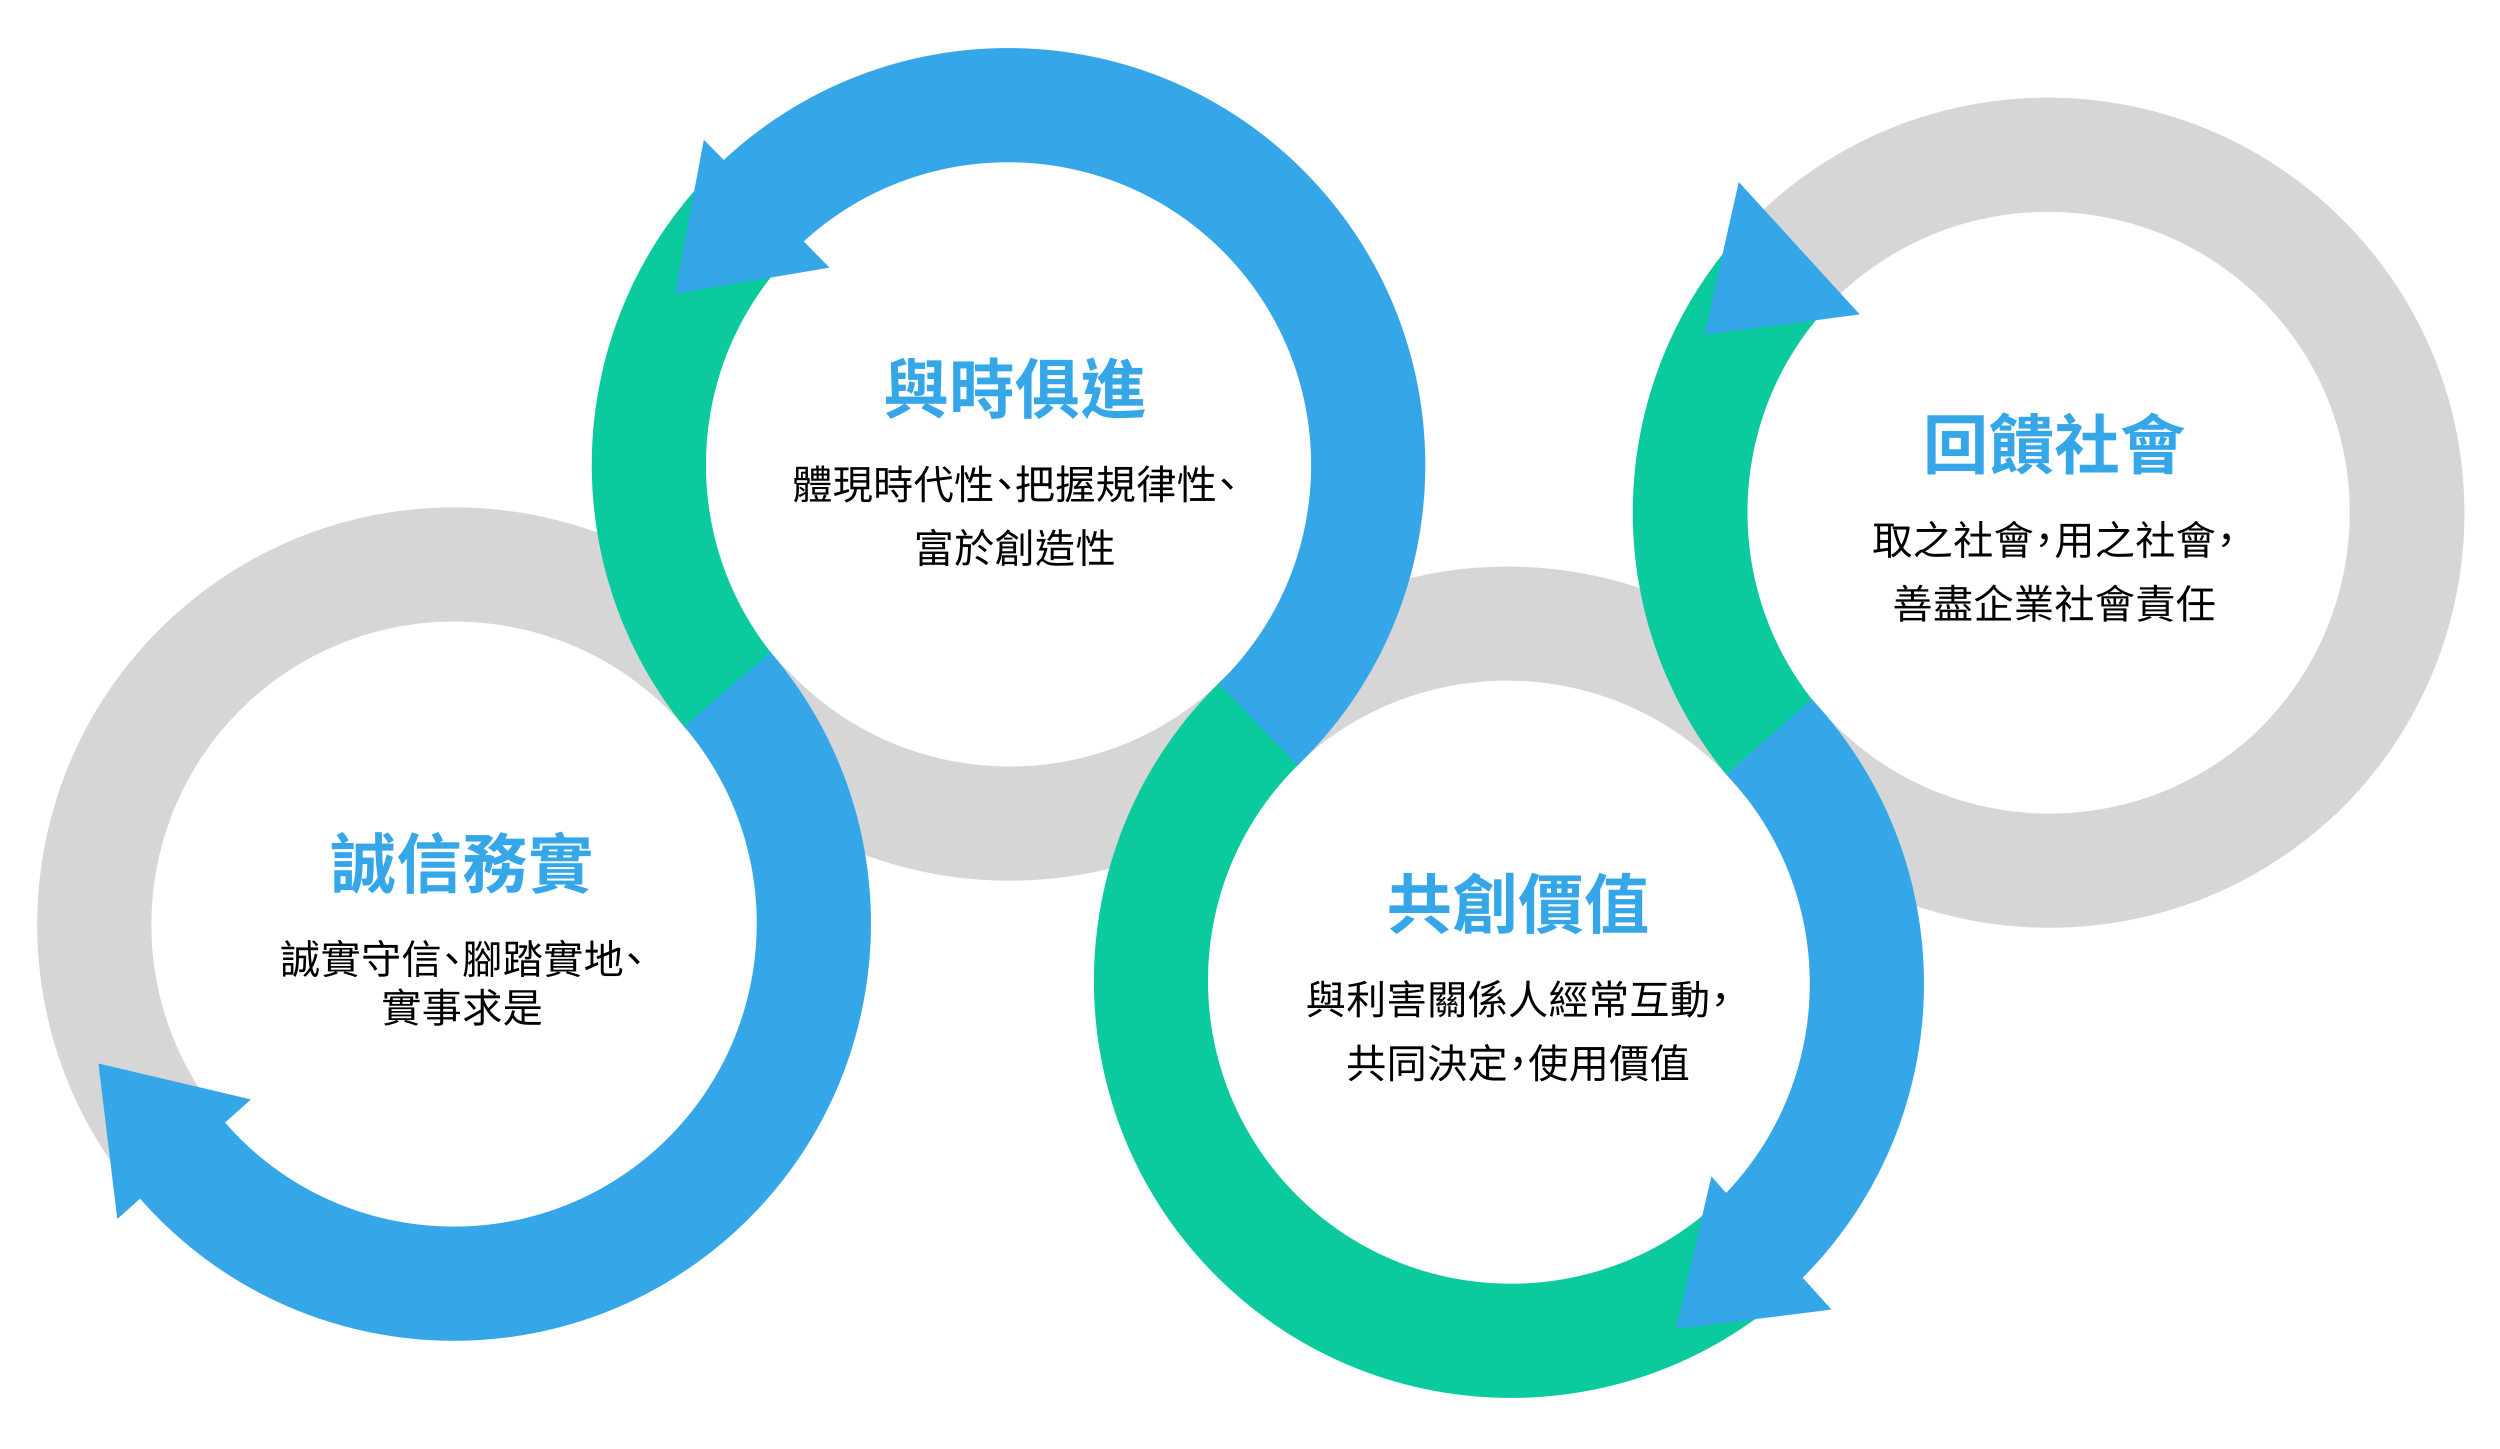
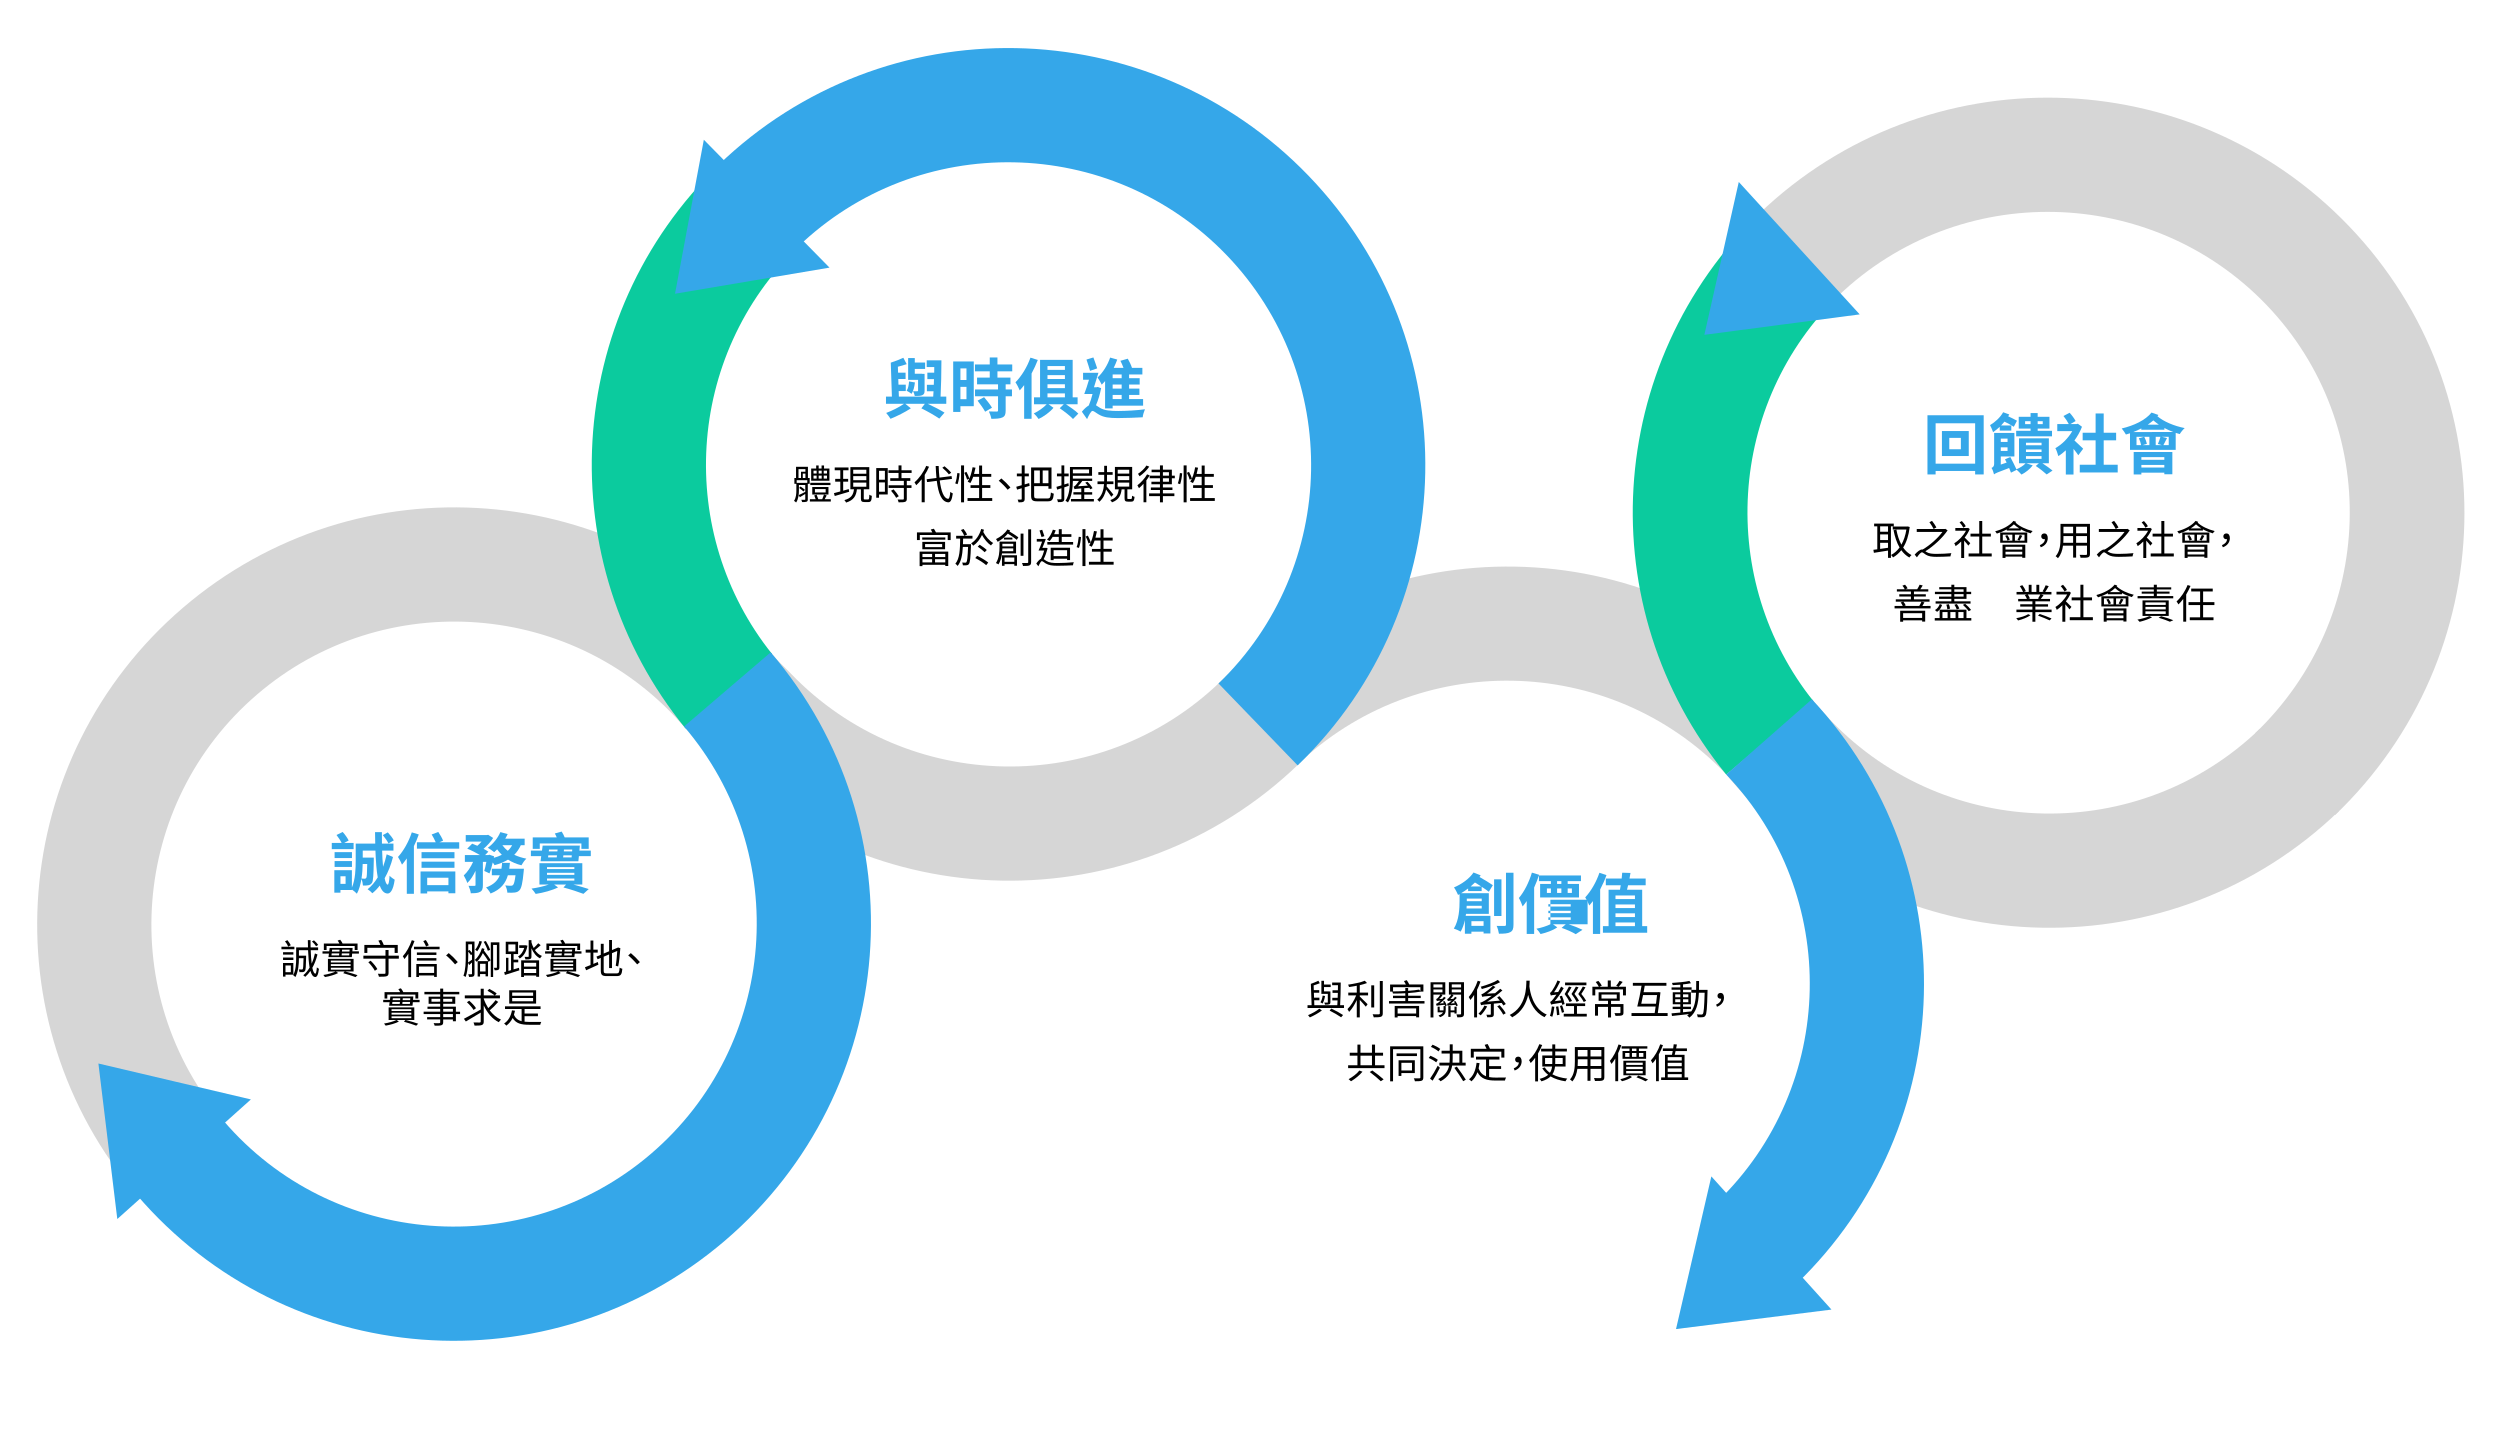
<svg xmlns="http://www.w3.org/2000/svg" version="1.1" id="Layer_1" x="0px" y="0px" width="988.451px" height="572.971px" viewBox="0 0 988.451 572.971" style="enable-background:new 0 0 988.451 572.971;" xml:space="preserve">
  <g>
    <path style="fill:#D6D6D6;" d="M714.604,274.433c-63.226-65.584-167.237-67.422-232.825-4.195l30.889,32.398   c47.577-45.865,123.598-44.472,169.465,3.105c0.158,0.166,0.312,0.333,0.47,0.498l33.782-29.758   C715.769,275.82,715.233,275.086,714.604,274.433z" />
    <path style="fill:#D6D6D6;" d="M101.728,274.509c50.202-42.971,126.01-37.082,168.979,13.117l34.269-29.323   c-59.239-69.218-163.37-77.3-232.581-18.062C3.183,299.482-4.904,403.61,54.337,472.823l34.264-29.331   C45.631,393.285,51.516,317.481,101.728,274.509z" />
    <path style="fill:#D6D6D6;" d="M280.328,297.742c63.227,65.589,167.654,67.503,233.241,4.275l-31.098-32.449   c-47.578,45.865-123.804,44.447-169.669-3.13c-2.62-2.715-5.511-5.242-7.825-8.135l-33.729,29.205   C274.109,291.01,277.13,294.429,280.328,297.742z" />
    <path style="fill:#0BCB9E;" d="M305.253,258.572c-38.167-47.741-34.376-117.797,10.487-161.042l-31.304-32.474   c-62.272,60.03-67.138,157.195-13.356,223.003L305.253,258.572z" />
-     <path style="fill:#0BCB9E;" d="M711.891,506.525l-31.302-32.478c-47.577,45.869-123.6,44.476-169.463-3.102   c-45.865-47.577-44.475-123.603,3.104-169.463l-31.193-32.478c-65.586,63.23-67.613,167.655-4.386,233.248   C541.88,567.838,646.307,569.752,711.891,506.525z" />
    <path style="fill:#35A7E9;" d="M484.884,100.771c45.866,47.58,44.471,123.602-3.106,169.467l31.283,32.385   c65.591-63.23,67.524-167.564,4.297-233.152C454.129,3.876,349.704,1.964,284.115,65.196l31.305,32.469   C362.997,51.802,439.02,53.194,484.884,100.771z" />
    <path style="fill:#D6D6D6;" d="M691.562,316.352c63.229,65.593,167.654,67.503,233.243,4.278L893.5,288.159   c-47.577,45.864-123.6,44.47-169.463-3.107c-2.619-2.714-5.341-5.678-7.653-8.569l-33.903,29.636   C685.346,309.621,688.366,313.041,691.562,316.352z" />
    <path style="fill:#0BCB9E;" d="M717.036,277.305c-38.165-47.741-34.374-117.8,10.489-161.042l-31.304-32.475   c-62.272,60.031-67.491,156.646-13.707,222.451L717.036,277.305z" />
    <path style="fill:#D6D6D6;" d="M896.258,120.704c45.687,47.752,43.146,123.507-4.601,169.193l31.569,32.367   c65.827-62.991,68.604-166.921,5.623-232.743c-62.985-65.82-167.404-68.123-233.227-5.138l31.182,32.588   C774.552,71.284,850.57,72.958,896.258,120.704z" />
    <path style="fill:#35A7E9;" d="M304.726,257.916l-34.268,29.324c42.973,50.21,37.085,126.018-13.121,168.99   c-50.206,42.97-126.013,37.085-168.981-13.123l-34.268,29.328c59.237,69.215,163.365,77.3,232.579,18.063   C355.881,431.257,363.967,327.129,304.726,257.916z" />
    <polygon style="fill:#35A7E9;" points="38.905,420.492 69.053,427.592 99.196,434.693 72.787,458.338 46.377,481.98    42.641,451.238  " />
    <polygon style="fill:#35A7E9;" points="266.894,116.131 272.588,85.687 278.283,55.246 303.125,80.528 327.972,105.814    297.432,110.974  " />
    <path style="fill:#35A7E9;" d="M716.384,276.482l-33.869,29.758c45.379,47.61,43.84,123.262-3.574,168.965l31.302,32.474   C775.178,445.082,777.697,342.173,716.384,276.482z" />
    <polygon style="fill:#35A7E9;" points="662.664,525.484 669.651,495.308 676.637,465.132 700.379,491.458 724.124,517.782    693.395,521.632  " />
    <polygon style="fill:#35A7E9;" points="673.875,132.38 680.678,102.162 687.48,71.945 711.384,98.124 735.287,124.305    704.581,128.338  " />
  </g>
  <g>
    <path style="fill:#35A7E9;" d="M139.807,335.729h-8.632v-2.444h3.9c-0.468-0.988-1.3-2.21-2.028-3.146l2.444-1.196   c0.936,1.015,1.898,2.418,2.366,3.381l-1.794,0.962h3.744V335.729z M155.382,338.848c-0.78,3.121-1.924,5.98-3.302,8.398   c0.312,1.561,0.702,2.471,1.196,2.522c0.364,0,0.624-1.3,0.754-3.536c0.442,0.546,1.586,1.326,2.028,1.586   c-0.624,4.498-1.872,5.486-2.86,5.46c-1.352-0.052-2.34-1.17-3.042-3.146c-0.91,1.195-1.898,2.21-2.938,3.042   c-0.364-0.442-1.222-1.196-1.872-1.586c1.482-1.17,2.834-2.757,4.004-4.681c-0.494-2.756-0.754-6.37-0.91-10.608h-5.019v2.782   h4.368v1.066c-0.104,5.771-0.208,8.216-0.728,8.918c-0.442,0.598-0.78,0.807-1.404,0.937c-0.52,0.104-1.3,0.155-2.158,0.13   c-0.052-0.832-0.26-1.847-0.598-2.601c-0.364,2.132-0.884,4.187-1.794,5.824c-0.39-0.441-1.326-1.248-1.976-1.664v0.183h-4.524   v1.065h-2.418v-8.892h6.942v6.863c1.378-3.197,1.508-7.514,1.508-10.634v-6.734h7.722c-0.026-1.456-0.052-2.964-0.078-4.55h2.704   c0,1.56,0,3.067,0.026,4.55h4.55v2.756h-4.472c0.052,2.341,0.182,4.498,0.364,6.396c0.572-1.534,1.04-3.172,1.43-4.914   L155.382,338.848z M139.157,339.264h-6.864v-2.34h6.864V339.264z M132.293,340.46h6.864v2.314h-6.864V340.46z M136.635,346.467   h-2.028v2.99h2.028V346.467z M143.395,341.605c-0.026,1.742-0.156,3.77-0.468,5.746c0.572,0.052,1.014,0.078,1.274,0.078   s0.468-0.078,0.624-0.338c0.234-0.364,0.286-1.69,0.364-5.486H143.395z M153.587,333.466c-0.416-0.884-1.404-2.288-2.236-3.276   l1.976-1.092c0.91,0.962,1.924,2.262,2.366,3.172L153.587,333.466z" />
    <path style="fill:#35A7E9;" d="M165.573,329.93c-0.546,1.534-1.17,3.094-1.924,4.603v18.851h-2.808v-13.988   c-0.624,0.884-1.274,1.742-1.898,2.47c-0.26-0.702-1.092-2.314-1.586-3.042c2.185-2.366,4.265-6.059,5.46-9.725L165.573,329.93z    M181.563,333.024v2.522h-16.719v-2.522h7.437c-0.39-0.962-1.04-2.157-1.612-3.094l2.626-0.988   c0.728,1.066,1.534,2.496,1.898,3.433l-1.482,0.649H181.563z M166.275,344.569h13.754v8.606h-2.73v-0.729h-8.398v0.807h-2.626   V344.569z M179.691,339.342h-13.026v-2.418h13.026V339.342z M166.665,340.695h13.026v2.418h-13.026V340.695z M168.901,347.039   v2.938h8.398v-2.938H168.901z" />
    <path style="fill:#35A7E9;" d="M205.926,334.168c-0.676,1.482-1.534,2.73-2.601,3.796c1.43,0.677,3.042,1.196,4.784,1.534   c-0.676,0.624-1.534,1.846-1.95,2.626c-1.976-0.494-3.744-1.273-5.304-2.235c-1.534,0.936-3.328,1.638-5.304,2.184   c-0.156-0.286-0.416-0.676-0.728-1.092c-0.364,1.611-0.806,3.172-1.274,4.342l-2.08-0.962c0.286-0.962,0.598-2.262,0.832-3.588   h-1.378v9.152c0,1.403-0.208,2.235-1.118,2.704c-0.884,0.494-2.054,0.546-3.666,0.546c-0.078-0.858-0.494-2.106-0.884-2.938   c0.962,0.026,2.002,0.026,2.34,0.026c0.312-0.026,0.416-0.078,0.416-0.39v-5.564c-0.91,1.924-2.002,3.666-3.25,4.81   c-0.26-0.884-0.936-2.157-1.404-2.989c1.43-1.274,2.782-3.303,3.692-5.356h-3.25v-2.704h5.954   c-1.456-0.885-3.406-1.872-5.018-2.522l1.95-1.976c0.624,0.233,1.353,0.52,2.054,0.832c0.572-0.494,1.144-1.066,1.638-1.639h-6.24   v-2.6h8.398l0.468-0.104l1.976,1.248c-0.884,1.456-2.34,3.042-3.796,4.29c0.754,0.391,1.404,0.78,1.898,1.145l-1.274,1.326h1.248   l0.416-0.13l1.872,0.624l-0.104,0.598c1.144-0.313,2.236-0.702,3.172-1.196c-0.676-0.649-1.3-1.378-1.846-2.158   c-0.39,0.416-0.78,0.78-1.17,1.118c-0.598-0.494-1.794-1.326-2.522-1.742c2.028-1.456,3.952-3.796,4.966-6.188l2.886,0.779   c-0.286,0.624-0.598,1.223-0.962,1.82h7.67v2.574H205.926z M207.147,343.477c0,0-0.052,0.806-0.104,1.17   c-0.416,4.498-0.884,6.5-1.638,7.332c-0.572,0.598-1.118,0.807-1.898,0.91c-0.65,0.078-1.716,0.104-2.912,0.052   c-0.026-0.857-0.364-2.08-0.832-2.86c0.936,0.104,1.82,0.131,2.236,0.131c0.364,0,0.572-0.053,0.832-0.286   c0.364-0.338,0.702-1.456,0.988-3.874h-3.016c-0.884,3.094-2.73,5.616-6.838,7.228c-0.338-0.728-1.144-1.819-1.794-2.392   c3.12-1.145,4.628-2.809,5.435-4.836h-3.146v-2.574h3.796c0.13-0.754,0.208-1.508,0.26-2.314h3.094   c-0.078,0.78-0.156,1.561-0.26,2.314H207.147z M198.619,334.168c0.572,0.806,1.3,1.561,2.158,2.21   c0.702-0.624,1.274-1.378,1.716-2.21H198.619z" />
    <path style="fill:#35A7E9;" d="M233.59,336.3v2.21h-4.707l-0.208,2.028h-14.951l0.26-2.028h-4.082v-2.21h4.394l0.26-1.976h14.717   l-0.182,1.976H233.59z M226.673,349.717c2.288,0.624,4.576,1.3,6.11,1.794l-2.106,1.897c-1.872-0.701-4.915-1.741-7.904-2.521   l1.066-1.17h-4.758l1.56,1.144c-2.184,1.118-5.824,2.132-8.84,2.574c-0.364-0.598-1.092-1.534-1.638-2.106   c2.288-0.312,4.966-0.909,6.838-1.611h-3.718v-8.425h16.953v8.425H226.673z M213.413,335.625h-2.782V331.1h9.49   c-0.208-0.546-0.494-1.092-0.754-1.56l2.704-0.754c0.442,0.702,0.91,1.56,1.196,2.313h9.491v4.524h-2.886v-2.132h-16.458V335.625z    M216.273,343.607h10.816v-0.754h-10.816V343.607z M216.273,345.895h10.816v-0.807h-10.816V345.895z M216.273,348.183h10.816   v-0.832h-10.816V348.183z M216.689,339.004h3.432l0.104-0.832h-3.432L216.689,339.004z M217.079,335.884l-0.104,0.754h3.406   l0.078-0.754H217.079z M225.997,339.004l0.078-0.832h-3.328l-0.104,0.832H225.997z M226.257,335.884h-3.276l-0.052,0.754h3.276   L226.257,335.884z" />
  </g>
  <g>
    <path d="M116.395,375.316h-5.122v-0.992h5.122V375.316z M112.874,385.368v0.753h-0.977v-5.362h4.082v4.609H112.874z    M115.995,377.429h-4.082v-0.944h4.082V377.429z M111.913,378.597h4.082v0.961h-4.082V378.597z M113.946,374.259   c-0.208-0.576-0.736-1.456-1.264-2.08l0.96-0.448c0.528,0.607,1.072,1.44,1.328,2L113.946,374.259z M112.874,381.735v2.657h2.113   v-2.657H112.874z M125.519,377.38c-0.48,1.97-1.168,3.762-2.033,5.282c0.304,1.425,0.688,2.273,1.185,2.306   c0.288,0,0.496-0.929,0.608-2.497c0.192,0.224,0.641,0.479,0.833,0.576c-0.304,2.593-0.88,3.265-1.457,3.249   c-0.88-0.032-1.489-0.896-1.921-2.401c-0.624,0.913-1.313,1.697-2.064,2.338c-0.16-0.192-0.497-0.465-0.769-0.625   c0.944-0.784,1.793-1.824,2.513-3.057c-0.32-1.793-0.497-4.146-0.608-6.867h-3.618v2.161h2.849v0.496   c-0.08,3.794-0.144,5.154-0.48,5.57c-0.192,0.288-0.416,0.4-0.8,0.448c-0.288,0.032-0.816,0.048-1.36,0.016   c-0.016-0.352-0.112-0.784-0.272-1.088c0.512,0.048,0.977,0.048,1.153,0.048c0.208,0,0.32-0.017,0.432-0.176   c0.16-0.257,0.224-1.313,0.304-4.307h-1.825c0,2.193-0.208,5.347-1.408,7.476c-0.16-0.208-0.625-0.608-0.865-0.736   c1.073-1.985,1.185-4.771,1.185-6.787v-4.209h4.674c-0.032-0.929-0.048-1.905-0.064-2.882h1.057c0,0.977,0.016,1.953,0.032,2.882   h2.978v1.088h-2.929c0.064,2.033,0.192,3.825,0.384,5.314c0.544-1.232,0.977-2.562,1.281-4.018L125.519,377.38z M124.975,374.131   c-0.304-0.528-1.009-1.328-1.633-1.889l0.8-0.448c0.625,0.528,1.345,1.297,1.665,1.809L124.975,374.131z" />
    <path d="M141.903,376.132v0.912h-2.673l-0.128,1.393h-9.236l0.192-1.393h-2.545v-0.912h2.657l0.176-1.345h9.076l-0.112,1.345   H141.903z M136.38,384.087c1.841,0.465,3.762,1.041,4.978,1.473l-0.784,0.769c-1.136-0.433-3.009-1.057-4.866-1.553l0.592-0.688   h-3.521l0.944,0.624c-1.313,0.705-3.474,1.313-5.234,1.601c-0.128-0.224-0.432-0.607-0.64-0.832   c1.697-0.256,3.842-0.832,4.866-1.393h-3.058v-4.978h10.148v4.978H136.38z M129.13,375.604h-1.089v-2.545h6.163   c-0.192-0.4-0.464-0.832-0.704-1.185l1.008-0.32c0.368,0.433,0.72,1.024,0.944,1.505h5.922v2.545h-1.136v-1.568H129.13V375.604z    M130.811,380.534h7.811v-0.72h-7.811V380.534z M130.811,381.943h7.811v-0.736h-7.811V381.943z M130.811,383.383h7.811v-0.752   h-7.811V383.383z M131.05,377.733h2.993c0.032-0.256,0.064-0.512,0.096-0.784h-2.993L131.05,377.733z M131.323,375.492   l-0.096,0.736h2.977l0.048-0.736H131.323z M138.061,377.733l0.064-0.784h-2.978c-0.032,0.288-0.064,0.528-0.08,0.784H138.061z    M138.237,375.492h-2.977l-0.064,0.736h2.977L138.237,375.492z" />
    <path d="M157.695,379.03h-4.066v5.634c0,0.769-0.208,1.137-0.768,1.313c-0.56,0.192-1.521,0.208-3.042,0.208   c-0.048-0.336-0.24-0.864-0.416-1.185c1.152,0.049,2.273,0.032,2.609,0.017c0.289,0,0.4-0.08,0.4-0.368v-5.618h-8.74v-1.169h8.74   v-2.24h1.216v2.24h4.066V379.03z M145.242,376.773h-1.185v-3.17h6.354c-0.208-0.544-0.512-1.185-0.816-1.696l1.136-0.288   c0.4,0.608,0.8,1.408,0.992,1.984h5.539v3.17h-1.232v-2.033h-10.789V376.773z M146.538,379.846   c1.041,0.992,2.177,2.368,2.657,3.313l-0.992,0.672c-0.464-0.944-1.569-2.369-2.577-3.394L146.538,379.846z" />
    <path d="M163.883,372.05c-0.368,1.073-0.833,2.146-1.345,3.153v11.141h-1.104v-9.22c-0.48,0.769-1.008,1.457-1.521,2.065   c-0.112-0.257-0.448-0.833-0.656-1.104c1.44-1.553,2.753-3.938,3.569-6.354L163.883,372.05z M173.807,374.308v1.008h-10.132v-1.008   H173.807z M164.603,381.159h8.099v5.09h-1.056v-0.576h-6.002v0.624h-1.041V381.159z M172.542,377.573h-7.715v-0.977h7.715V377.573z    M164.827,378.837h7.715v0.977h-7.715V378.837z M165.644,382.151v2.529h6.002v-2.529H165.644z M168.46,374.211   c-0.208-0.561-0.704-1.473-1.104-2.129l1.009-0.416c0.464,0.672,0.944,1.521,1.168,2.081L168.46,374.211z" />
    <path d="M181.005,380.39l-1.088,0.912c-1.041-1.265-2.401-2.625-3.538-3.554l1.041-0.912   C178.556,377.765,180.012,379.206,181.005,380.39z" />
    <path d="M187.611,384.968c0,0.576-0.112,0.896-0.448,1.088c-0.336,0.177-0.88,0.208-1.713,0.208   c-0.032-0.288-0.176-0.768-0.32-1.056c0.576,0.016,1.104,0.016,1.248,0c0.176,0,0.24-0.049,0.24-0.24v-4.418   c-0.368,0.336-0.752,0.688-1.12,1.008l-0.433-0.848c-0.112,1.937-0.368,4.001-0.96,5.57c-0.192-0.145-0.608-0.4-0.865-0.496   c0.849-2.258,0.913-5.459,0.913-7.796v-5.729h3.458V384.968z M185.13,377.989c0,0.769-0.016,1.649-0.064,2.562   c0.433-0.272,0.977-0.673,1.553-1.104v-2.113l-0.416,0.337c-0.224-0.385-0.672-0.945-1.072-1.393V377.989z M185.13,373.347v2.577   l0.464-0.336c0.352,0.352,0.736,0.769,1.024,1.152v-3.394H185.13z M191.548,375.172c-0.064,0.224-0.144,0.432-0.224,0.64   c0.992,1.249,2.145,2.85,2.657,3.842l-0.801,0.641c-0.448-0.913-1.376-2.289-2.272-3.474c-0.625,1.376-1.441,2.593-2.433,3.457   c-0.176-0.224-0.48-0.56-0.752-0.736c1.265-1.024,2.305-2.785,2.833-4.657L191.548,375.172z M190.556,372.259   c-0.416,1.472-1.12,2.913-1.889,3.873c-0.16-0.176-0.576-0.496-0.8-0.624c0.752-0.864,1.361-2.161,1.697-3.458L190.556,372.259z    M188.859,380.006h4.098v6.018h-0.977v-0.896h-2.177v0.976h-0.944V380.006z M189.804,381.079v3.009h2.177v-3.009H189.804z    M192.861,375.924c-0.256-0.929-0.944-2.433-1.633-3.569l0.88-0.288c0.688,1.104,1.409,2.577,1.681,3.505L192.861,375.924z    M197.438,382.471c0,0.496-0.08,0.8-0.416,0.977c-0.304,0.176-0.784,0.191-1.457,0.191c-0.032-0.271-0.176-0.704-0.304-0.977   c0.464,0.017,0.864,0.017,1.008,0c0.144,0,0.192-0.048,0.192-0.208v-8.835h-1.489v12.661h-0.928v-13.702h3.393V382.471z" />
    <path d="M205.195,382.647l0.144,1.009c-2.033,0.656-4.146,1.328-5.714,1.824l-0.272-1.137c0.224-0.048,0.464-0.111,0.72-0.176   v-5.458h0.944v5.17l1.041-0.304v-6.354h-2.097v-4.866h4.882v4.866h-1.777v2.208h1.841v1.057h-1.841v2.785L205.195,382.647z    M200.985,376.18h2.801v-2.785h-2.801V376.18z M208.541,373.923c-0.432,2.449-1.537,4.13-3.041,5.059   c-0.144-0.257-0.448-0.593-0.672-0.801c1.088-0.608,1.969-1.841,2.449-3.394h-1.985v-1.04h2.369l0.208-0.017L208.541,373.923z    M206.06,379.686h7.091v6.53h-1.152v-0.496h-4.834v0.561h-1.104V379.686z M207.164,380.678v1.505h4.834v-1.505H207.164z    M211.998,384.711v-1.616h-4.834v1.616H211.998z M213.775,373.7c-0.72,0.656-1.569,1.393-2.289,1.921   c0.72,1.072,1.648,1.92,2.785,2.337c-0.24,0.224-0.592,0.672-0.736,0.96c-1.521-0.736-2.641-2.193-3.409-3.985v3.185   c0,0.593-0.096,0.865-0.497,1.041c-0.384,0.192-0.992,0.192-1.889,0.192c-0.032-0.305-0.192-0.721-0.336-1.024   c0.656,0.016,1.232,0.016,1.409,0c0.176,0,0.224-0.049,0.224-0.225v-6.387h1.089v0.864c0.224,0.784,0.496,1.553,0.88,2.241   c0.64-0.576,1.376-1.328,1.809-1.873L213.775,373.7z" />
    <path d="M229.903,376.132v0.912h-2.673l-0.128,1.393h-9.236l0.192-1.393h-2.545v-0.912h2.657l0.176-1.345h9.076l-0.112,1.345   H229.903z M224.38,384.087c1.841,0.465,3.762,1.041,4.978,1.473l-0.784,0.769c-1.136-0.433-3.009-1.057-4.866-1.553l0.592-0.688   h-3.521l0.944,0.624c-1.313,0.705-3.474,1.313-5.234,1.601c-0.128-0.224-0.432-0.607-0.64-0.832   c1.697-0.256,3.842-0.832,4.866-1.393h-3.058v-4.978h10.148v4.978H224.38z M217.13,375.604h-1.089v-2.545h6.163   c-0.192-0.4-0.464-0.832-0.704-1.185l1.008-0.32c0.368,0.433,0.72,1.024,0.944,1.505h5.922v2.545h-1.136v-1.568H217.13V375.604z    M218.811,380.534h7.811v-0.72h-7.811V380.534z M218.811,381.943h7.811v-0.736h-7.811V381.943z M218.811,383.383h7.811v-0.752   h-7.811V383.383z M219.05,377.733h2.993c0.032-0.256,0.064-0.512,0.096-0.784h-2.993L219.05,377.733z M219.323,375.492   l-0.096,0.736h2.977l0.048-0.736H219.323z M226.061,377.733l0.064-0.784h-2.978c-0.032,0.288-0.064,0.528-0.08,0.784H226.061z    M226.237,375.492h-2.977l-0.064,0.736h2.977L226.237,375.492z" />
    <path d="M234.602,381.111c0.577-0.257,1.168-0.497,1.761-0.753l0.24,1.057c-1.681,0.784-3.473,1.585-4.866,2.209l-0.464-1.185   c0.608-0.208,1.376-0.528,2.209-0.881v-4.93h-1.921v-1.137h1.921v-3.633h1.12v3.633h1.729v1.137h-1.729V381.111z M243.79,384.856   c0.928,0,1.088-0.433,1.2-2.273c0.288,0.209,0.736,0.4,1.073,0.448c-0.192,2.193-0.561,2.897-2.225,2.897H239.9   c-1.809,0-2.353-0.432-2.353-2.161v-5.025l-1.265,0.528l-0.464-1.041l1.729-0.72v-4.354h1.137v3.858l2.145-0.896v-4.45h1.137v3.97   l2.433-1.024l0.912,0.304l-0.064,0.192c-0.16,2.257-0.432,5.202-0.833,7.011l-0.976-0.288c0.272-1.456,0.48-3.825,0.608-5.842   l-2.081,0.88v5.874h-1.137v-5.394l-2.145,0.912v5.522c0,0.864,0.208,1.072,1.249,1.072H243.79z" />
    <path d="M253.005,380.39l-1.088,0.912c-1.041-1.265-2.401-2.625-3.538-3.554l1.041-0.912   C250.556,377.765,252.012,379.206,253.005,380.39z" />
    <path d="M165.903,395.333v0.912h-2.673l-0.128,1.393h-9.236l0.192-1.393h-2.545v-0.912h2.657l0.176-1.345h9.076l-0.112,1.345   H165.903z M160.38,403.288c1.841,0.464,3.762,1.041,4.978,1.473l-0.784,0.769c-1.136-0.433-3.009-1.057-4.866-1.553l0.592-0.688   h-3.521l0.944,0.624c-1.313,0.705-3.474,1.313-5.234,1.601c-0.128-0.224-0.432-0.607-0.64-0.832   c1.697-0.256,3.842-0.832,4.866-1.393h-3.058v-4.978h10.148v4.978H160.38z M153.13,394.804h-1.089v-2.545h6.163   c-0.192-0.4-0.464-0.832-0.704-1.185l1.008-0.32c0.368,0.433,0.72,1.024,0.944,1.505h5.922v2.545h-1.136v-1.568H153.13V394.804z    M154.811,399.734h7.811v-0.72h-7.811V399.734z M154.811,401.143h7.811v-0.736h-7.811V401.143z M154.811,402.583h7.811v-0.752   h-7.811V402.583z M155.05,396.933h2.993c0.032-0.256,0.064-0.512,0.096-0.784h-2.993L155.05,396.933z M155.323,394.692   l-0.096,0.736h2.977l0.048-0.736H155.323z M162.061,396.933l0.064-0.784h-2.978c-0.032,0.288-0.064,0.528-0.08,0.784H162.061z    M162.237,394.692h-2.977l-0.064,0.736h2.977L162.237,394.692z" />
    <path d="M181.903,400.951h-1.649v2.833h-1.184v-0.72h-3.842v1.104c0,0.736-0.224,1.008-0.704,1.185   c-0.496,0.176-1.329,0.191-2.657,0.191c-0.064-0.304-0.256-0.736-0.416-1.008c0.96,0.031,1.921,0.016,2.193,0.016   c0.304-0.016,0.4-0.112,0.4-0.384v-1.104h-5.17v-0.913h5.17v-1.2h-6.546v-0.944h6.546v-1.12h-5.026v-0.881h5.026v-1.12h-4.578   v-2.817h4.578v-0.928h-6.242v-0.977h6.242v-1.281h1.185v1.281h6.371v0.977h-6.371v0.928h4.77v2.817h-4.77v1.12h5.026v2.001h1.649   V400.951z M174.043,396.053V394.9h-3.441v1.153H174.043z M175.228,394.9v1.153h3.585V394.9H175.228z M175.228,400.006h3.842v-1.12   h-3.842V400.006z M179.07,400.951h-3.842v1.2h3.842V400.951z" />
    <path d="M196.975,396.149c-0.977,1.137-2.257,2.433-3.346,3.329c1.201,1.601,2.721,2.913,4.45,3.666   c-0.272,0.224-0.656,0.688-0.865,1.008c-2.577-1.248-4.578-3.682-5.954-6.626v6.354c0,0.832-0.224,1.2-0.752,1.393   c-0.528,0.208-1.473,0.239-2.881,0.239c-0.064-0.336-0.256-0.896-0.416-1.248c1.088,0.032,2.129,0.032,2.449,0.016   c0.288-0.016,0.4-0.096,0.4-0.399v-3.521c-2.065,1.28-4.242,2.577-5.875,3.521l-0.768-1.073c1.617-0.832,4.226-2.288,6.643-3.665   v-4.434h-6.291v-1.152h6.291v-2.642h1.201v2.642h4.29c-0.656-0.561-1.856-1.313-2.817-1.825l0.704-0.752   c1.008,0.512,2.289,1.265,2.929,1.809l-0.672,0.769h1.969v1.152h-6.402v0.208c0.448,1.297,1.056,2.545,1.776,3.682   c0.993-0.913,2.193-2.177,2.914-3.17L196.975,396.149z M187.243,399.318c-0.497-0.864-1.617-2.145-2.625-3.041l0.896-0.624   c1.009,0.864,2.177,2.097,2.689,2.961L187.243,399.318z" />
    <path d="M207.404,403.96c0.576,0.063,1.216,0.096,1.889,0.096c0.592,0,3.906,0,4.722-0.016c-0.16,0.271-0.352,0.784-0.416,1.136   h-4.354c-3.217,0-5.25-0.512-6.547-2.673c-0.624,1.248-1.457,2.241-2.497,3.009c-0.16-0.208-0.624-0.656-0.88-0.848   c1.665-1.072,2.673-2.865,3.105-5.202l1.2,0.16c-0.112,0.56-0.256,1.088-0.416,1.601c0.625,1.44,1.649,2.177,3.025,2.545v-4.818   h-6.563v-1.072h14.054v1.072h-6.322v1.777h5.282v1.056h-5.282V403.96z M211.966,396.805h-10.628v-5.282h10.628V396.805z    M210.782,392.435h-8.275v1.297h8.275V392.435z M210.782,394.596h-8.275v1.297h8.275V394.596z" />
  </g>
  <g>
    <path style="fill:#35A7E9;" d="M374.142,159.658h-7.332c2.444,1.145,5.044,2.496,6.63,3.484l-2.054,2.366   c-1.664-1.145-4.524-2.809-7.099-4.057l1.378-1.794h-7.722l2.184,1.794c-2.236,1.482-5.486,3.12-8.034,4.135   c-0.39-0.65-1.144-1.664-1.716-2.314c2.288-0.858,5.278-2.34,7.02-3.614h-7.098v-2.859h2.34l-0.442-13.417   c1.638-0.521,3.64-1.3,4.966-1.924l1.326,2.521c-1.092,0.391-2.314,0.702-3.484,1.015l0.078,2.34h2.964v2.522h-2.886l0.078,2.235   h2.886v2.522h-2.808l0.078,2.185h13.572c0.052-0.677,0.078-1.353,0.13-2.106h-2.626v-2.548h2.73   c0.026-0.729,0.052-1.482,0.078-2.236h-2.626v-2.548h2.704c0-0.755,0-1.482,0.026-2.236h-2.99v-2.652h5.824   c0,4.628-0.13,10.427-0.338,14.327h2.262V159.658z M361.739,151.208c-0.182,1.69-0.598,3.406-1.326,4.498   c-0.39-0.338-1.404-0.936-1.95-1.222c0.65-0.962,0.858-2.288,0.962-3.666L361.739,151.208z M362.987,150.194h-3.926v-8.633h2.626   v1.769h4.083v2.548h-4.083v1.898h2.886v0.052h0.988v6.578c0,1.066-0.208,1.508-0.91,1.846c-0.676,0.313-1.69,0.313-2.964,0.313   c-0.104-0.598-0.416-1.353-0.676-1.898c0.676,0.053,1.43,0.053,1.664,0.026c0.234,0,0.312-0.052,0.312-0.286V150.194z" />
    <path style="fill:#35A7E9;" d="M385.009,160.594h-5.278v2.288h-2.86v-19.969h8.138V160.594z M379.731,145.669v4.576h2.392v-4.576   H379.731z M382.123,157.837v-4.888h-2.392v4.888H382.123z M394.369,146.814v2.47h5.148v2.678h-1.898v2.028h2.496v2.678h-2.496   v5.669c0,1.481-0.286,2.262-1.326,2.729c-0.988,0.442-2.418,0.521-4.342,0.521c-0.104-0.858-0.572-2.08-0.962-2.912   c1.248,0.052,2.678,0.052,3.068,0.052c0.416,0,0.546-0.104,0.546-0.468v-5.591h-9.101v-2.678h9.101v-2.028h-8.294v-2.678h5.018   v-2.47h-5.85v-2.705h5.85v-2.781h3.042v2.781h5.851v2.705H394.369z M389.091,157.032c1.066,1.248,2.47,3.017,3.12,4.16   l-2.704,1.586c-0.598-1.118-1.924-3.016-2.99-4.368L389.091,157.032z" />
    <path style="fill:#35A7E9;" d="M410.333,142.315c-0.676,1.769-1.534,3.614-2.47,5.356v17.915h-2.938v-13.313   c-0.572,0.754-1.17,1.456-1.742,2.08c-0.286-0.754-1.144-2.444-1.69-3.198c2.34-2.34,4.628-6.032,5.928-9.75L410.333,142.315z    M421.461,159.84c1.69,1.118,3.822,2.6,4.888,3.691l-2.106,2.133c-1.066-1.196-3.458-3.017-5.252-4.265l1.612-1.56h-6.032   l1.95,1.403c-1.534,1.82-3.796,3.406-5.876,4.421c-0.416-0.65-1.248-1.639-1.898-2.21c1.846-0.858,3.822-2.263,5.096-3.614h-5.018   v-2.73h2.392v-14.82h12.896v14.82h1.95v2.73H421.461z M414.155,144.734v1.508h6.89v-1.508H414.155z M421.045,148.322h-6.89v1.534   h6.89V148.322z M414.155,151.936v1.534h6.89v-1.534H414.155z M414.155,157.11h6.89v-1.56h-6.89V157.11z" />
    <path style="fill:#35A7E9;" d="M435.371,153.47c-0.468,2.365-1.17,4.81-2.054,6.76c0.416,0.26,0.91,0.624,1.612,1.04   c1.769,1.066,4.212,1.222,7.254,1.222c2.99,0,7.645-0.26,10.504-0.676c-0.338,0.832-0.858,2.34-0.884,3.172   c-2.158,0.131-6.734,0.313-9.776,0.313c-3.458,0-5.643-0.286-7.515-1.378c-1.092-0.599-2.002-1.456-2.548-1.456   c-0.598,0-1.508,1.768-2.158,3.25l-2.054-2.938c0.884-1.092,1.846-1.95,2.73-2.47c0.572-1.3,1.092-2.938,1.482-4.524h-3.276   c0.598-1.534,1.3-3.614,1.872-5.642h-2.34v-2.757h6.084c-0.546,1.82-1.17,3.9-1.768,5.721h1.04l0.468-0.104L435.371,153.47z    M430.977,146.631c-0.286-1.17-0.962-3.068-1.404-4.472l2.73-0.832c0.494,1.403,1.144,3.146,1.508,4.315L430.977,146.631z    M436.931,150.688c-0.442,0.52-0.884,0.962-1.326,1.403c-0.286-0.624-1.144-2.158-1.664-2.834c2.08-1.872,3.952-4.836,4.992-7.878   l2.808,0.78c-0.39,1.117-0.884,2.21-1.404,3.302h3.875c-0.338-0.937-0.78-1.95-1.222-2.808l2.912-0.832   c0.65,1.117,1.326,2.548,1.664,3.64h4.108v2.601h-5.252v1.481h4.186v2.496h-4.186v1.612h4.082v2.496h-4.082v1.638h5.538v2.601   h-12.039v1.092h-2.99V150.688z M443.483,148.062h-3.563v1.481h3.563V148.062z M443.483,152.04h-3.563v1.612h3.563V152.04z    M443.483,156.148h-3.563v1.638h3.563V156.148z" />
  </g>
  <g>
    <path d="M319.439,188.994h0.688v2.289h-0.736v6.13c0,0.513-0.096,0.769-0.448,0.944c-0.352,0.145-0.896,0.16-1.792,0.16   c-0.048-0.256-0.208-0.64-0.336-0.912c0.625,0.016,1.185,0.016,1.345,0.016c0.176,0,0.224-0.063,0.224-0.224V195.3   c-0.752,0.464-1.473,0.912-2.145,1.296l-0.448-0.848c0.688-0.288,1.617-0.769,2.593-1.28v-2.706h-2.513v2.146   c0,1.456-0.16,3.409-1.104,4.77c-0.176-0.191-0.592-0.528-0.832-0.64c0.832-1.217,0.928-2.865,0.928-4.13v-2.625h-0.784v-2.289   h0.656v-4.418h4.706V188.994z M319.183,189.858h-4.194v1.057h4.194V189.858z M315.709,188.994h0.993v-2.481h1.745v-1.024h-2.737   V188.994z M317.663,194.324c-0.384-0.384-1.104-1.009-1.697-1.408l0.544-0.545c0.641,0.4,1.377,0.929,1.745,1.297L317.663,194.324z    M318.447,188.994v-1.729h-1.041v1.729H318.447z M328.483,197.381v0.928h-8.275v-0.928h2.289c-0.144-0.48-0.352-1.057-0.561-1.505   l0.929-0.272c0.24,0.545,0.528,1.265,0.688,1.777h1.537c0.24-0.561,0.528-1.313,0.688-1.825l1.088,0.32   c-0.272,0.496-0.56,1.057-0.8,1.505H328.483z M328.339,191.794h-7.971v-0.896h7.971V191.794z M327.938,190.066h-7.219v-4.817h1.985   v-1.217h0.976v1.217h1.153v-1.217h0.976v1.217h2.129V190.066z M321.152,195.524v-2.961h6.403v2.961H321.152z M321.648,187.233   h1.232v-1.137h-1.232V187.233z M321.648,189.217h1.232v-1.185h-1.232V189.217z M322.208,194.724h4.242v-1.345h-4.242V194.724z    M324.881,187.233v-1.137h-1.201v1.137H324.881z M323.681,188.033v1.185h1.201v-1.185H323.681z M326.978,186.096h-1.296v1.137   h1.296V186.096z M326.978,188.033h-1.296v1.185h1.296V188.033z" />
    <path d="M335.728,194.436c-2.001,0.592-4.13,1.216-5.683,1.681l-0.32-1.137c0.704-0.176,1.568-0.4,2.513-0.672v-3.874h-2.017   v-1.104h2.017v-3.409h-2.209v-1.089h5.458v1.089h-2.113v3.409h1.969v1.104h-1.969v3.569l2.208-0.624L335.728,194.436z    M343.234,197.477c0.368,0,0.432-0.24,0.48-1.889c0.224,0.208,0.705,0.384,0.993,0.464c-0.08,1.953-0.384,2.449-1.345,2.449h-1.553   c-1.136,0-1.424-0.336-1.424-1.488v-3.554h-1.569c-0.32,2.545-1.185,4.29-4.29,5.25c-0.112-0.272-0.432-0.752-0.672-0.977   c2.817-0.769,3.538-2.209,3.793-4.273h-1.424v-8.756h7.475v8.756h-2.177v3.554c0,0.399,0.064,0.464,0.464,0.464H343.234z    M337.344,187.313h5.187v-1.601h-5.187V187.313z M337.344,189.858h5.187v-1.601h-5.187V189.858z M337.344,192.451h5.187v-1.633   h-5.187V192.451z" />
    <path d="M350.991,195.508h-3.441v1.28h-1.104v-11.732h4.546V195.508z M347.55,186.144v3.538h2.321v-3.538H347.55z M349.871,194.419   v-3.681h-2.321v3.681H349.871z M356.433,186.993v2.064h3.49v1.057h-1.393v1.745h1.856v1.057h-1.856v4.289   c0,0.688-0.176,1.024-0.656,1.201c-0.512,0.191-1.297,0.208-2.593,0.208c-0.048-0.337-0.224-0.801-0.384-1.121   c0.977,0.032,1.873,0.032,2.129,0.017c0.256-0.017,0.336-0.08,0.336-0.32v-4.273h-6.019v-1.057h6.019v-1.745h-5.378v-1.057h3.281   v-2.064h-3.985v-1.072h3.985V184h1.168v1.921h4.002v1.072H356.433z M353.296,193.475c0.752,0.816,1.649,1.985,2.065,2.722   l-1.041,0.64c-0.384-0.768-1.249-1.937-2.017-2.801L353.296,193.475z" />
    <path d="M367.327,184.543c-0.464,1.121-1.057,2.193-1.713,3.233v10.82h-1.2v-9.107c-0.688,0.896-1.409,1.681-2.145,2.353   c-0.128-0.288-0.48-0.88-0.688-1.152c1.825-1.553,3.585-3.985,4.625-6.498L367.327,184.543z M371.553,189.954   c0.544,4.242,1.585,7.107,3.297,7.268c0.464,0.031,0.72-0.913,0.88-2.753c0.24,0.224,0.752,0.512,0.993,0.624   c-0.353,2.737-0.993,3.569-1.825,3.521c-2.625-0.192-3.906-3.506-4.514-8.5l-3.841,0.48l-0.16-1.12l3.874-0.48   c-0.128-1.488-0.24-3.073-0.304-4.738h1.185c0.048,1.617,0.144,3.17,0.304,4.578l4.786-0.608l0.16,1.121L371.553,189.954z    M375.154,187.553c-0.512-0.721-1.633-1.841-2.577-2.625l0.864-0.576c0.96,0.752,2.097,1.841,2.641,2.561L375.154,187.553z" />
    <path d="M377.677,191.123c0.432-1.057,0.72-2.801,0.833-4.098l0.896,0.128c-0.08,1.313-0.384,3.121-0.8,4.29L377.677,191.123z    M379.982,184h1.185v14.614h-1.185V184z M382.111,186.561c0.48,0.864,0.976,2,1.168,2.673l-0.896,0.432   c-0.176-0.688-0.656-1.841-1.104-2.721L382.111,186.561z M392.307,196.933v1.136h-9.764v-1.136h4.578v-4.002h-3.393v-1.104h3.393   v-3.313h-2.337c-0.32,0.961-0.688,1.793-1.121,2.481c-0.24-0.16-0.768-0.416-1.056-0.545c0.928-1.393,1.568-3.537,1.937-5.714   l1.153,0.192c-0.16,0.832-0.353,1.664-0.576,2.448h2v-3.313h1.185v3.313h3.618v1.137h-3.618v3.313h3.265v1.104h-3.265v4.002   H392.307z" />
    <path d="M399.505,192.723l-1.088,0.912c-1.041-1.265-2.401-2.625-3.538-3.554l1.041-0.912   C397.056,190.098,398.512,191.539,399.505,192.723z" />
    <path d="M407.087,192.099l-1.953,0.576v4.577c0,0.641-0.16,0.945-0.544,1.137c-0.368,0.192-0.96,0.24-1.889,0.225   c-0.048-0.305-0.192-0.784-0.352-1.089c0.608,0.017,1.185,0.017,1.345,0c0.192,0,0.272-0.063,0.272-0.272v-4.209l-1.841,0.544   l-0.32-1.137c0.592-0.16,1.345-0.368,2.161-0.608v-3.505h-1.921v-1.104h1.921v-3.218h1.168v3.218h1.648v1.104h-1.648v3.186   l1.792-0.528L407.087,192.099z M414.242,197.077c0.96,0,1.12-0.464,1.264-2.369c0.304,0.208,0.785,0.417,1.152,0.48   c-0.208,2.241-0.608,3.025-2.385,3.025h-4.146c-1.873,0-2.449-0.448-2.449-2.257v-11.125h8.067v8.403h-1.216v-1.04h-5.65v3.777   c0,0.896,0.208,1.104,1.296,1.104H414.242z M408.88,186v5.058h2.257V186H408.88z M414.53,186h-2.273v5.058h2.273V186z" />
    <path d="M420.798,192.691v4.45c0,0.656-0.144,0.977-0.544,1.168c-0.368,0.192-0.977,0.24-1.969,0.225   c-0.048-0.305-0.192-0.784-0.352-1.121c0.672,0.017,1.296,0.017,1.473,0.017c0.192,0,0.272-0.064,0.272-0.288v-4.098l-1.697,0.544   l-0.288-1.104c0.544-0.16,1.232-0.368,1.985-0.576v-3.585h-1.777v-1.104h1.777v-3.202h1.121v3.202h1.729v1.104h-1.729v3.232   l1.616-0.512l0.16,1.04L420.798,192.691z M432.499,197.301v0.976h-9.06v-0.976h4.082v-1.761h-3.122v-0.944h3.122v-1.489   c-2.033,0.16-2.385,0.225-2.657,0.305v-0.064c-0.016,0.032-0.016,0.048-0.016,0.064c-0.064-0.208-0.24-0.736-0.352-0.992   c0.224-0.049,0.464-0.24,0.752-0.528c0.192-0.208,0.816-0.913,1.344-1.729h-2.401c-0.048,2.594-0.352,6.083-1.937,8.483   c-0.208-0.191-0.688-0.512-0.977-0.624c1.601-2.433,1.761-5.922,1.761-8.419v-4.962h8.739v3.473h-7.587v1.104h7.635v0.944h-3.906   c-0.528,0.753-1.12,1.489-1.712,2.098l3.905-0.257c-0.336-0.399-0.672-0.816-1.024-1.152l0.849-0.368   c0.8,0.753,1.648,1.809,2.017,2.545l-0.912,0.433c-0.08-0.176-0.192-0.384-0.32-0.593l-2.033,0.145v1.585h3.137v0.944h-3.137v1.761   H432.499z M424.191,185.616v1.537h6.403v-1.537H424.191z" />
    <path d="M439.391,196.42c-0.384-0.64-1.36-1.937-2.065-2.865c-0.368,1.777-1.152,3.506-2.657,4.851   c-0.16-0.24-0.544-0.625-0.833-0.833c1.953-1.584,2.513-4.001,2.673-6.146h-2.577v-1.088h2.625   c0.016-0.353,0.016-0.704,0.016-1.024v-1.585h-2.305v-1.072h2.305v-2.481h1.12v2.481h2.225v1.072h-2.225v1.585   c0,0.32,0,0.672-0.016,1.024h2.545v1.088h-2.593c-0.032,0.288-0.064,0.593-0.096,0.896c0.625,0.673,2.305,2.705,2.673,3.218   L439.391,196.42z M447.187,197.285c0.288,0,0.368-0.16,0.4-1.28c0.208,0.176,0.672,0.353,0.993,0.433   c-0.112,1.504-0.433,1.904-1.281,1.904h-1.329c-1.088,0-1.344-0.32-1.344-1.44v-3.426h-1.153c-0.304,2.417-1.136,4.162-3.825,5.139   c-0.128-0.272-0.432-0.705-0.672-0.896c2.417-0.801,3.105-2.273,3.361-4.242h-1.521v-8.852h6.818v8.852h-1.905v3.426   c0,0.336,0.048,0.384,0.384,0.384H447.187z M441.92,187.265h4.562v-1.553h-4.562V187.265z M441.92,189.842h4.562v-1.585h-4.562   V189.842z M441.92,192.403h4.562v-1.585h-4.562V192.403z" />
    <path d="M454.543,187.954c-0.368,0.656-0.816,1.328-1.297,1.969v8.675h-1.12v-7.331c-0.592,0.656-1.185,1.249-1.793,1.745   c-0.112-0.256-0.432-0.849-0.624-1.137c1.393-1.057,2.913-2.688,3.825-4.321L454.543,187.954z M454.399,184.496   c-0.913,1.377-2.433,2.85-3.826,3.81c-0.128-0.272-0.432-0.736-0.624-0.977c1.248-0.816,2.657-2.129,3.329-3.265L454.399,184.496z    M459.793,191.474v1.249h3.762v1.009h-3.762v1.36h4.53v1.057h-4.53v2.465h-1.168v-2.465h-4.306v-1.057h4.306v-1.36h-3.602v-1.009   h3.602v-1.249h-3.377v-1.008h3.377v-1.36h-4.066v-1.041h4.066v-1.36h-3.313v-1.009h3.313v-1.681h1.168v1.681h3.538v2.369h1.168   v1.041h-1.168v2.368H459.793z M459.793,188.065h2.385v-1.36h-2.385V188.065z M459.793,190.466h2.385v-1.36h-2.385V190.466z" />
    <path d="M465.677,191.123c0.432-1.057,0.72-2.801,0.833-4.098l0.896,0.128c-0.08,1.313-0.384,3.121-0.8,4.29L465.677,191.123z    M467.982,184h1.185v14.614h-1.185V184z M470.111,186.561c0.48,0.864,0.976,2,1.168,2.673l-0.896,0.432   c-0.176-0.688-0.656-1.841-1.104-2.721L470.111,186.561z M480.307,196.933v1.136h-9.764v-1.136h4.578v-4.002h-3.393v-1.104h3.393   v-3.313h-2.337c-0.32,0.961-0.688,1.793-1.121,2.481c-0.24-0.16-0.768-0.416-1.056-0.545c0.928-1.393,1.568-3.537,1.937-5.714   l1.153,0.192c-0.16,0.832-0.353,1.664-0.576,2.448h2v-3.313h1.185v3.313h3.618v1.137h-3.618v3.313h3.265v1.104h-3.265v4.002   H480.307z" />
-     <path d="M487.505,192.723l-1.088,0.912c-1.041-1.265-2.401-2.625-3.538-3.554l1.041-0.912   C485.056,190.098,486.512,191.539,487.505,192.723z" />
    <path d="M375.875,210.497v3.025h-1.168v-1.985h-11.028v1.985h-1.137v-3.025h6.083c-0.192-0.385-0.4-0.801-0.608-1.152l1.232-0.288   c0.288,0.447,0.608,1.024,0.816,1.44H375.875z M363.598,218.099h11.316v5.683h-1.168v-0.48h-9.027v0.544h-1.121V218.099z    M373.762,213.377h-9.14v-0.864h9.14V213.377z M364.67,217.171v-2.914h8.996v2.914H364.67z M364.718,219.012v1.248h3.825v-1.248   H364.718z M364.718,222.374h3.825v-1.281h-3.825V222.374z M365.758,216.323h6.755v-1.217h-6.755V216.323z M373.746,219.012h-4.049   v1.248h4.049V219.012z M373.746,222.374v-1.281h-4.049v1.281H373.746z" />
    <path d="M383.919,215.154c0,0,0,0.385-0.016,0.545c-0.192,5.01-0.368,6.723-0.816,7.299c-0.256,0.352-0.512,0.464-0.912,0.496   c-0.336,0.048-0.896,0.048-1.473,0.016c-0.016-0.32-0.128-0.784-0.288-1.088c0.544,0.048,0.992,0.048,1.216,0.048   c0.224,0.016,0.352-0.032,0.48-0.208c0.288-0.353,0.48-1.873,0.64-6.019h-2.065c-0.176,3.169-0.64,5.794-2.065,7.523   c-0.176-0.289-0.592-0.688-0.896-0.865c1.712-2.064,1.856-5.618,1.905-9.956h-1.585v-1.104h6.451v1.104h-3.697   c-0.016,0.753-0.032,1.505-0.064,2.209H383.919z M381.246,211.825c-0.208-0.608-0.784-1.568-1.313-2.272l1.041-0.4   c0.544,0.688,1.152,1.601,1.376,2.225L381.246,211.825z M389.058,209.456c-0.08,0.305-0.176,0.593-0.288,0.881   c0.848,1.696,2.433,3.521,3.921,4.354c-0.288,0.225-0.672,0.656-0.88,0.977c-1.296-0.881-2.641-2.465-3.553-4.162   c-0.816,1.777-2.001,3.25-3.458,4.258c-0.192-0.288-0.512-0.688-0.833-0.944c1.873-1.152,3.297-3.249,4.002-5.698L389.058,209.456z    M386.353,219.748c1.473,0.721,3.425,1.857,4.37,2.674l-0.8,1.04c-0.913-0.849-2.817-2.049-4.322-2.817L386.353,219.748z    M389.33,218.339c-0.592-0.608-1.809-1.553-2.753-2.209l0.768-0.769c0.944,0.608,2.193,1.489,2.801,2.098L389.33,218.339z" />
    <path d="M396.174,218.803c-0.192,1.505-0.592,3.09-1.393,4.354c-0.224-0.177-0.72-0.416-1.008-0.528   c1.249-1.905,1.424-4.546,1.424-6.339v-2.161h6.531v4.674H396.174z M399.375,209.744c-0.08,0.128-0.176,0.257-0.256,0.385   c1.249,0.752,2.737,1.681,3.521,2.32l-0.625,0.977c-0.784-0.656-2.257-1.648-3.537-2.449c-1.089,1.329-2.577,2.466-4.018,3.25   c-0.128-0.272-0.448-0.833-0.656-1.089c1.761-0.849,3.538-2.209,4.498-3.81L399.375,209.744z M396.158,219.54h5.938v4.146h-1.056   v-0.625h-3.858v0.656h-1.024V219.54z M400.624,217.923v-1.089h-4.306c-0.016,0.337-0.032,0.721-0.064,1.089H400.624z    M396.318,215.01v1.024h4.306v-1.024H396.318z M400.288,212.545v0.784h-3.361v-0.784H400.288z M397.182,220.436v1.681h3.858v-1.681   H397.182z M404.657,219.748h-1.121v-8.771h1.121V219.748z M407.683,209.28v12.949c0,0.752-0.192,1.12-0.64,1.313   c-0.48,0.208-1.265,0.24-2.561,0.24c-0.064-0.32-0.24-0.849-0.4-1.185c0.96,0.032,1.825,0.032,2.081,0.016   c0.272-0.016,0.368-0.096,0.368-0.368V209.28H407.683z" />
    <path d="M414.223,216.819c-0.4,1.473-0.944,3.058-1.584,4.258c0.272,0.176,0.624,0.432,1.12,0.736c1.121,0.688,2.545,0.8,4.434,0.8   c2.033,0,4.61-0.144,6.371-0.319c-0.128,0.304-0.32,0.864-0.336,1.216c-1.2,0.08-4.178,0.177-6.066,0.177   c-2.097,0-3.473-0.177-4.658-0.881c-0.64-0.384-1.216-0.929-1.584-0.929c-0.353,0-0.896,0.993-1.377,2.018l-0.816-1.089   c0.656-0.929,1.313-1.648,1.873-1.889c0.496-0.896,0.96-2.129,1.249-3.249h-2.225c0.448-0.944,0.977-2.289,1.409-3.521h-2.113   v-1.072h3.585c-0.4,1.136-0.913,2.48-1.376,3.553h1.344l0.192-0.048L414.223,216.819z M411.806,212.337   c-0.176-0.673-0.56-1.761-0.8-2.577l1.057-0.305c0.288,0.801,0.656,1.857,0.864,2.514L411.806,212.337z M416.208,212.257   c-0.368,0.624-0.8,1.2-1.216,1.664c-0.24-0.176-0.752-0.448-1.024-0.576c1.008-0.96,1.84-2.433,2.321-3.921l1.121,0.271   c-0.176,0.513-0.4,1.041-0.625,1.521h1.841v-1.984h1.168v1.984h3.81v1.041h-3.81v2.032h4.498v1.041h-10.196v-1.041h4.53v-2.032   H416.208z M421.906,221.428v-0.527h-5.33v0.576h-1.152v-4.914h7.651v4.865H421.906z M421.906,219.876v-2.337h-5.33v2.337H421.906z" />
    <path d="M425.677,216.323c0.432-1.057,0.72-2.801,0.833-4.098l0.896,0.128c-0.08,1.313-0.384,3.121-0.8,4.29L425.677,216.323z    M427.982,209.2h1.185v14.614h-1.185V209.2z M430.111,211.761c0.48,0.864,0.976,2,1.168,2.673l-0.896,0.432   c-0.176-0.688-0.656-1.841-1.104-2.721L430.111,211.761z M440.307,222.133v1.136h-9.764v-1.136h4.578v-4.002h-3.393v-1.104h3.393   v-3.313h-2.337c-0.32,0.961-0.688,1.793-1.121,2.481c-0.24-0.16-0.768-0.416-1.056-0.545c0.928-1.393,1.568-3.537,1.937-5.714   l1.153,0.192c-0.16,0.832-0.353,1.664-0.576,2.448h2v-3.313h1.185v3.313h3.618v1.137h-3.618v3.313h3.265v1.104h-3.265v4.002   H440.307z" />
  </g>
  <g>
    <path style="fill:#35A7E9;" d="M784.31,164.185v23.401h-3.38v-1.378h-15.627v1.378h-3.224v-23.401H784.31z M780.93,183.322v-15.965   h-15.627v15.965H780.93z M778.407,170.425v9.881h-10.608v-9.881H778.407z M775.287,173.129h-4.576v4.498h4.576V173.129z" />
    <path style="fill:#35A7E9;" d="M790.653,168.761c-0.858,0.78-1.717,1.508-2.626,2.106c-0.183-0.599-0.832-2.106-1.196-2.782   c1.976-1.17,4.056-3.068,5.174-5.096l2.418,0.884c-0.13,0.26-0.286,0.468-0.416,0.728c1.223,0.572,2.679,1.274,3.458,1.742   l-1.248,2.393c-0.832-0.547-2.365-1.379-3.691-2.028c-0.416,0.494-0.858,1.014-1.326,1.508h4.03v2.028h-4.576V168.761z    M807.527,183.166c1.482,0.988,3.068,2.08,4.005,2.887l-2.314,1.534c-0.988-0.91-2.809-2.366-4.316-3.354l1.248-1.066h-5.044   l2.6,0.832c-1.065,1.431-2.834,2.835-4.445,3.641c-0.442-0.52-1.379-1.456-1.977-1.977l0.052,0.104l-2.235,1.118   c-0.183-0.521-0.442-1.145-0.729-1.846c-4.628,1.716-5.435,2.08-5.98,2.521c-0.13-0.702-0.571-1.95-0.987-2.548   c0.493-0.208,1.04-0.599,1.04-1.561v-12.272h8.008v9.309h-5.382v3.198l2.313-0.78c-0.208-0.468-0.441-0.884-0.649-1.3l2.105-0.91   c0.807,1.561,1.872,3.588,2.418,4.862c1.379-0.598,2.809-1.43,3.641-2.393h-2.626v-9.854h11.805v9.854H807.527z M791.069,173.416   v1.326h2.678v-1.326H791.069z M793.747,178.278v-1.404h-2.678v1.404H793.747z M802.848,169.463h-4.681v-4.68h4.681v-1.456h2.808   v1.456h4.654v4.68h-4.654v0.858h5.669v2.184h-14.171v-2.184h5.694V169.463z M802.848,167.696v-1.171h-2.158v1.171H802.848z    M801.027,176.042h6.162v-0.987h-6.162V176.042z M801.027,178.72h6.162v-1.015h-6.162V178.72z M801.027,181.424h6.162v-1.066   h-6.162V181.424z M805.655,166.525v1.171h2.002v-1.171H805.655z" />
    <path style="fill:#35A7E9;" d="M821.724,179.994c-0.442-0.676-1.171-1.638-1.898-2.521v10.14h-3.042v-9.568   c-0.988,0.885-1.95,1.69-2.964,2.288c-0.208-0.857-0.807-2.574-1.171-3.146c2.601-1.431,5.123-3.979,6.683-6.734h-5.928v-2.782   h4.55c-0.468-0.962-1.3-2.236-2.106-3.198l2.444-1.274c0.91,0.988,1.898,2.341,2.366,3.276l-2.054,1.196h2.418l0.52-0.13   l1.639,1.196c-0.729,1.897-1.795,3.77-2.99,5.434c1.065,0.937,2.938,2.756,3.458,3.25L821.724,179.994z M837.298,183.738v3.068   h-15.003v-3.068h6.267v-9.646h-5.122v-2.99h5.122v-7.618h3.198v7.618h4.914v2.99h-4.914v9.646H837.298z" />
    <path style="fill:#35A7E9;" d="M853.392,164.082c-0.13,0.156-0.26,0.338-0.391,0.494c2.393,2.08,6.656,3.874,10.791,4.68   c-0.65,0.546-1.534,1.639-1.95,2.366c-0.521-0.13-1.066-0.312-1.612-0.468v6.708h-18.07v-6.552   c-0.546,0.182-1.092,0.363-1.612,0.493c-0.312-0.571-1.144-1.819-1.664-2.392c4.784-1.118,9.412-3.276,11.778-6.292   L853.392,164.082z M859.294,170.816c-1.223-0.442-2.393-0.988-3.536-1.586v0.676h-9.127v-0.521   c-1.014,0.521-2.054,1.015-3.146,1.431H859.294z M843.615,178.72h15.288v8.788h-3.172v-0.624h-9.074v0.702h-3.042V178.72z    M846.553,175.99c-0.13-0.806-0.468-1.872-0.884-2.704l2.002-0.572h-2.938v3.276H846.553z M846.657,180.748v1.04h9.074v-1.04   H846.657z M855.731,184.856v-1.04h-9.074v1.04H855.731z M849.829,172.713h-2.028c0.469,0.884,0.885,2.002,1.04,2.757l-1.664,0.52   h2.652V172.713z M853.573,167.904c-0.78-0.547-1.534-1.118-2.184-1.69c-0.677,0.572-1.431,1.144-2.21,1.69H853.573z    M852.325,172.713v3.276h2.418l-1.56-0.442c0.364-0.779,0.78-1.976,1.014-2.834H852.325z M857.474,172.713h-2.704l2.028,0.494   c-0.521,1.04-1.015,2.054-1.431,2.782h2.106V172.713z" />
  </g>
  <g>
    <path d="M747.64,208.113v12.469h-1.152v-2.897c-2.017,0.336-4.065,0.641-5.586,0.896l-0.208-1.2   c0.448-0.048,0.977-0.112,1.553-0.192v-9.075h-1.249v-1.104h7.764v1.104H747.64z M746.487,208.113h-3.121v2.129h3.121V208.113z    M746.487,211.297h-3.121v2.226h3.121V211.297z M743.366,217.028c0.977-0.128,2.049-0.288,3.121-0.448v-1.969h-3.121V217.028z    M755.067,208.369c-0.417,3.425-1.313,6.082-2.594,8.115c0.881,1.28,1.969,2.305,3.298,2.978c-0.272,0.224-0.656,0.672-0.849,0.976   c-1.265-0.72-2.321-1.696-3.186-2.896c-0.944,1.2-2.049,2.145-3.265,2.849c-0.177-0.304-0.528-0.736-0.785-0.96   c1.265-0.656,2.401-1.648,3.361-2.961c-1.104-1.89-1.856-4.21-2.385-6.835l1.137-0.208c0.416,2.209,1.057,4.226,1.969,5.922   c0.929-1.633,1.617-3.634,1.984-5.986h-5.394v-1.168h5.714l0.225-0.049L755.067,208.369z" />
    <path d="M770.043,209.697c-1.97,2.93-5.522,6.243-8.788,8.26c0.128,0.096,0.256,0.192,0.416,0.288   c1.009,0.641,2.305,0.752,4.098,0.752c1.857,0,4.226-0.128,5.763-0.288c-0.145,0.305-0.336,0.929-0.353,1.28   c-1.185,0.08-3.921,0.177-5.458,0.177c-1.921,0-3.233-0.192-4.29-0.864c-0.656-0.416-1.152-0.929-1.504-0.929   c-0.513,0-1.265,0.929-2.018,1.984l-0.88-1.088c1.057-1.152,2.097-2.017,2.913-2.017c0.08,0,0.145,0.016,0.208,0.031   c2.913-1.681,6.083-4.545,7.859-6.962h-10.164v-1.153h11.044l0.257-0.08L770.043,209.697z M764.521,209.153   c-0.32-0.688-1.057-1.841-1.665-2.689l1.024-0.528c0.641,0.816,1.409,1.921,1.729,2.594L764.521,209.153z" />
    <path d="M778.247,215.732c-0.336-0.465-1.056-1.313-1.664-1.985v6.867h-1.169v-6.515c-0.72,0.72-1.473,1.36-2.209,1.841   c-0.096-0.337-0.368-0.929-0.544-1.152c1.761-1.041,3.617-2.962,4.642-4.946h-4.209v-1.089h4.833l0.225-0.048l0.641,0.464   c-0.48,1.185-1.185,2.354-2.001,3.378c0.64,0.608,1.856,1.856,2.209,2.209L778.247,215.732z M776.278,208.657   c-0.288-0.593-0.928-1.505-1.504-2.129L775.67,206c0.608,0.624,1.281,1.488,1.553,2.064L776.278,208.657z M787.483,218.836v1.169   h-9.14v-1.169h4.209v-6.69h-3.457v-1.152h3.457v-5.01h1.185v5.01h3.409v1.152h-3.409v6.69H787.483z" />
    <path d="M797.129,206.335c-0.08,0.097-0.16,0.208-0.225,0.305c1.488,1.456,4.258,2.736,6.755,3.329   c-0.24,0.208-0.576,0.624-0.752,0.912c-1.297-0.368-2.674-0.912-3.922-1.601v0.496h-5.538v-0.432   c-1.232,0.672-2.594,1.216-3.922,1.633c-0.128-0.209-0.464-0.688-0.672-0.913c2.896-0.768,5.729-2.177,7.234-4.113L797.129,206.335   z M790.838,210.561h10.692v4.034h-10.692V210.561z M791.767,215.347h8.995v5.202h-1.2v-0.48h-6.627v0.528h-1.168V215.347z    M791.862,213.779h3.777v-2.385h-3.777V213.779z M793.671,211.57c0.416,0.561,0.816,1.297,0.961,1.809l-0.913,0.336   c-0.128-0.512-0.496-1.28-0.896-1.872L793.671,211.57z M792.935,216.196v1.088h6.627v-1.088H792.935z M799.562,219.221v-1.089   h-6.627v1.089H799.562z M798.361,208.913c-0.769-0.48-1.505-1.024-2.113-1.601c-0.608,0.593-1.313,1.137-2.064,1.601H798.361z    M800.458,211.394h-3.81v2.385h3.81V211.394z M797.673,213.426c0.288-0.528,0.704-1.376,0.88-1.921l1.009,0.32   c-0.353,0.688-0.752,1.409-1.089,1.889L797.673,213.426z" />
    <path d="M806.52,215.54c1.232-0.513,1.937-1.265,2.017-2.354c-0.096,0.017-0.176,0.017-0.271,0.017   c-0.657,0-1.201-0.385-1.201-1.137s0.561-1.152,1.217-1.152c0.88,0,1.36,0.721,1.36,1.841c0,1.729-1.088,3.041-2.769,3.634   L806.52,215.54z" />
    <path d="M826.331,219.013c0,0.768-0.209,1.12-0.721,1.328c-0.544,0.192-1.473,0.208-2.978,0.192   c-0.048-0.32-0.24-0.833-0.399-1.152c1.12,0.048,2.208,0.031,2.496,0.031c0.32-0.016,0.433-0.111,0.433-0.416v-3.249h-4.306v4.722   h-1.185v-4.722h-4.002c-0.239,1.776-0.784,3.602-2,4.962c-0.177-0.24-0.656-0.641-0.913-0.784c1.761-1.985,1.921-4.802,1.921-7.027   v-5.762h11.653V219.013z M819.672,214.611v-2.657h-3.825v0.944c0,0.528-0.017,1.121-0.064,1.713H819.672z M815.847,208.273v2.561   h3.825v-2.561H815.847z M825.162,208.273h-4.306v2.561h4.306V208.273z M825.162,214.611v-2.657h-4.306v2.657H825.162z" />
    <path d="M842.043,209.697c-1.97,2.93-5.522,6.243-8.788,8.26c0.128,0.096,0.256,0.192,0.416,0.288   c1.009,0.641,2.305,0.752,4.098,0.752c1.857,0,4.226-0.128,5.763-0.288c-0.145,0.305-0.336,0.929-0.353,1.28   c-1.185,0.08-3.921,0.177-5.458,0.177c-1.921,0-3.233-0.192-4.29-0.864c-0.656-0.416-1.152-0.929-1.504-0.929   c-0.513,0-1.265,0.929-2.018,1.984l-0.88-1.088c1.057-1.152,2.097-2.017,2.913-2.017c0.08,0,0.145,0.016,0.208,0.031   c2.913-1.681,6.083-4.545,7.859-6.962h-10.164v-1.153h11.044l0.257-0.08L842.043,209.697z M836.521,209.153   c-0.32-0.688-1.057-1.841-1.665-2.689l1.024-0.528c0.641,0.816,1.409,1.921,1.729,2.594L836.521,209.153z" />
    <path d="M850.247,215.732c-0.336-0.465-1.056-1.313-1.664-1.985v6.867h-1.169v-6.515c-0.72,0.72-1.473,1.36-2.209,1.841   c-0.096-0.337-0.368-0.929-0.544-1.152c1.761-1.041,3.617-2.962,4.642-4.946h-4.209v-1.089h4.833l0.225-0.048l0.641,0.464   c-0.48,1.185-1.185,2.354-2.001,3.378c0.64,0.608,1.856,1.856,2.209,2.209L850.247,215.732z M848.278,208.657   c-0.288-0.593-0.928-1.505-1.504-2.129L847.67,206c0.608,0.624,1.281,1.488,1.553,2.064L848.278,208.657z M859.483,218.836v1.169   h-9.14v-1.169h4.209v-6.69h-3.457v-1.152h3.457v-5.01h1.185v5.01h3.409v1.152h-3.409v6.69H859.483z" />
    <path d="M869.129,206.335c-0.08,0.097-0.16,0.208-0.225,0.305c1.488,1.456,4.258,2.736,6.755,3.329   c-0.24,0.208-0.576,0.624-0.752,0.912c-1.297-0.368-2.674-0.912-3.922-1.601v0.496h-5.538v-0.432   c-1.232,0.672-2.594,1.216-3.922,1.633c-0.128-0.209-0.464-0.688-0.672-0.913c2.896-0.768,5.729-2.177,7.234-4.113L869.129,206.335   z M862.838,210.561h10.692v4.034h-10.692V210.561z M863.767,215.347h8.995v5.202h-1.2v-0.48h-6.627v0.528h-1.168V215.347z    M863.862,213.779h3.777v-2.385h-3.777V213.779z M865.671,211.57c0.416,0.561,0.816,1.297,0.961,1.809l-0.913,0.336   c-0.128-0.512-0.496-1.28-0.896-1.872L865.671,211.57z M864.935,216.196v1.088h6.627v-1.088H864.935z M871.562,219.221v-1.089   h-6.627v1.089H871.562z M870.361,208.913c-0.769-0.48-1.505-1.024-2.113-1.601c-0.608,0.593-1.313,1.137-2.064,1.601H870.361z    M872.458,211.394h-3.81v2.385h3.81V211.394z M869.673,213.426c0.288-0.528,0.704-1.376,0.88-1.921l1.009,0.32   c-0.353,0.688-0.752,1.409-1.089,1.889L869.673,213.426z" />
    <path d="M878.52,215.54c1.232-0.513,1.937-1.265,2.017-2.354c-0.096,0.017-0.176,0.017-0.271,0.017   c-0.657,0-1.201-0.385-1.201-1.137s0.561-1.152,1.217-1.152c0.88,0,1.36,0.721,1.36,1.841c0,1.729-1.088,3.041-2.769,3.634   L878.52,215.54z" />
    <path d="M763.307,239.587v0.96h-14.229v-0.96h3.233c-0.176-0.433-0.496-1.009-0.832-1.393l1.056-0.305   c0.4,0.448,0.785,1.057,0.961,1.489l-0.672,0.208h6.002c0.32-0.513,0.704-1.217,0.896-1.681l1.168,0.256   c-0.256,0.496-0.544,0.992-0.816,1.425H763.307z M762.907,237.89h-13.35v-0.928h5.986v-1.104h-4.61v-0.896h4.61v-1.072h-5.555   v-0.913h3.105c-0.192-0.432-0.561-1.008-0.912-1.424l1.04-0.368c0.416,0.432,0.833,1.04,1.009,1.44l-0.864,0.352h4.657   c0.337-0.527,0.736-1.248,0.961-1.792l1.217,0.288c-0.305,0.512-0.625,1.072-0.944,1.504h3.153v0.913h-5.667v1.072h4.69v0.896   h-4.69v1.104h6.163V237.89z M751.286,241.476h9.892v4.29h-1.2v-0.497h-7.522v0.545h-1.169V241.476z M752.455,242.436v1.873h7.522   v-1.873H752.455z" />
    <path d="M779.419,244.374v0.976h-14.454v-0.976h1.938v-3.33h10.596v3.33H779.419z M771.528,234.897h-6.499v-0.912h6.499v-0.977   h-4.786v-0.864h4.786v-0.96h1.168v0.96h4.818v1.841h1.841v0.912h-1.841v1.873h-4.818v0.977h6.419v0.896h-13.813v-0.896h6.227   v-0.977h-4.883v-0.881h4.883V234.897z M765.045,241.204c0.944-0.512,1.569-1.44,1.905-2.385l0.912,0.368   c-0.353,1.04-0.944,2.097-1.984,2.721L765.045,241.204z M768.007,244.374h2.032v-2.369h-2.032V244.374z M769.927,240.883   c-0.016-0.512-0.191-1.248-0.399-1.824l1.024-0.176c0.224,0.56,0.416,1.296,0.448,1.776L769.927,240.883z M771.128,242.004v2.369   h2.064v-2.369H771.128z M772.696,233.985h3.666v-0.977h-3.666V233.985z M776.362,234.897h-3.666v0.992h3.666V234.897z    M773.656,240.948c-0.159-0.513-0.527-1.28-0.928-1.841l0.977-0.288c0.416,0.561,0.816,1.297,0.976,1.793L773.656,240.948z    M774.281,242.004v2.369h2.064v-2.369H774.281z M776.986,238.723c0.88,0.736,1.856,1.744,2.337,2.433l-0.929,0.513   c-0.464-0.705-1.456-1.777-2.305-2.514L776.986,238.723z" />
-     <path d="M789.225,231.568c-0.112,0.176-0.24,0.336-0.368,0.513c2.001,2.337,4.338,3.697,6.818,4.785   c-0.271,0.257-0.607,0.656-0.768,1.009c-2.434-1.185-4.643-2.562-6.691-4.962c-1.729,2.064-4.113,3.825-6.626,4.946   c-0.177-0.305-0.513-0.705-0.816-0.993c2.945-1.185,5.826-3.377,7.379-5.81L789.225,231.568z M788.937,244.261h6.114v1.088H781.51   v-1.088h2.017v-5.906h1.168v5.906h3.01v-8.708h1.232v3.666h4.626v1.072h-4.626V244.261z" />
    <path d="M802.808,243.252c-1.152,0.864-3.249,1.681-4.914,2.065c-0.16-0.288-0.48-0.673-0.721-0.896   c1.649-0.272,3.682-0.896,4.738-1.585L802.808,243.252z M811.163,241.028v1.008h-6.419v3.794h-1.168v-3.794h-6.323v-1.008h6.323   v-1.2h-4.818v-0.913h4.818v-1.152h-5.635v-0.96h3.458c-0.16-0.448-0.48-1.072-0.816-1.537l0.848-0.224h-4.129v-0.992h2.576   c-0.239-0.641-0.784-1.601-1.28-2.321l1.009-0.353c0.561,0.721,1.137,1.713,1.36,2.354l-0.8,0.32h1.952v-2.834h1.121v2.834h1.904   v-2.834h1.137v2.834h1.937l-0.641-0.209c0.448-0.656,0.961-1.712,1.232-2.433l1.217,0.336c-0.448,0.816-0.977,1.697-1.393,2.306   h2.465v0.992h-4.161l1.04,0.288c-0.368,0.528-0.752,1.072-1.104,1.473h3.666v0.96h-5.795v1.152h5.01v0.913h-5.01v1.2H811.163z    M801.735,235.042c0.368,0.496,0.704,1.152,0.848,1.584l-0.656,0.177h4.418l-0.56-0.177c0.319-0.447,0.72-1.12,0.944-1.584H801.735   z M806.489,242.756c1.505,0.496,3.537,1.265,4.642,1.776l-0.736,0.753c-1.057-0.513-3.089-1.329-4.609-1.889L806.489,242.756z" />
    <path d="M818.247,240.932c-0.336-0.465-1.056-1.313-1.664-1.985v6.867h-1.169v-6.515c-0.72,0.72-1.473,1.36-2.209,1.841   c-0.096-0.337-0.368-0.929-0.544-1.153c1.761-1.04,3.617-2.961,4.642-4.945h-4.209v-1.089h4.833l0.225-0.048l0.641,0.464   c-0.48,1.185-1.185,2.354-2.001,3.378c0.64,0.608,1.856,1.856,2.209,2.209L818.247,240.932z M816.278,233.857   c-0.288-0.593-0.928-1.505-1.504-2.129l0.896-0.528c0.608,0.624,1.281,1.488,1.553,2.064L816.278,233.857z M827.483,244.037v1.169   h-9.14v-1.169h4.209v-6.69h-3.457v-1.152h3.457v-5.01h1.185v5.01h3.409v1.152h-3.409v6.69H827.483z" />
    <path d="M837.129,231.536c-0.08,0.097-0.16,0.208-0.225,0.305c1.488,1.456,4.258,2.736,6.755,3.329   c-0.24,0.208-0.576,0.624-0.752,0.912c-1.297-0.368-2.674-0.912-3.922-1.601v0.496h-5.538v-0.432   c-1.232,0.672-2.594,1.216-3.922,1.633c-0.128-0.209-0.464-0.688-0.672-0.913c2.896-0.768,5.729-2.177,7.234-4.113L837.129,231.536   z M830.838,235.761h10.692v4.034h-10.692V235.761z M831.767,240.547h8.995v5.202h-1.2v-0.48h-6.627v0.528h-1.168V240.547z    M831.862,238.979h3.777v-2.385h-3.777V238.979z M833.671,236.77c0.416,0.561,0.816,1.297,0.961,1.809l-0.913,0.336   c-0.128-0.512-0.496-1.28-0.896-1.872L833.671,236.77z M832.935,241.396v1.088h6.627v-1.088H832.935z M839.562,244.421v-1.089   h-6.627v1.089H839.562z M838.361,234.113c-0.769-0.48-1.505-1.024-2.113-1.601c-0.608,0.593-1.313,1.137-2.064,1.601H838.361z    M840.458,236.594h-3.81v2.385h3.81V236.594z M837.673,238.626c0.288-0.528,0.704-1.376,0.88-1.921l1.009,0.32   c-0.353,0.688-0.752,1.409-1.089,1.889L837.673,238.626z" />
    <path d="M850.888,244.084c-1.313,0.721-3.329,1.393-4.93,1.777c-0.192-0.225-0.593-0.673-0.864-0.881   c1.648-0.304,3.569-0.816,4.722-1.376L850.888,244.084z M859.259,236.562h-14.102v-0.881h6.419v-0.96h-4.786v-0.801h4.786v-0.848   h-5.522v-0.864h5.522V231.2h1.2v1.009h5.683v0.864h-5.683v0.848h5.026v0.801h-5.026v0.96h6.482V236.562z M847.11,243.525v-6.131   h10.355v6.131H847.11z M848.263,239.187h8.02v-1.009h-8.02V239.187z M848.263,240.948h8.02v-1.009h-8.02V240.948z M848.263,242.741   h8.02v-1.024h-8.02V242.741z M854.473,243.637c1.745,0.464,3.649,1.12,4.818,1.584l-1.36,0.593   c-0.992-0.448-2.705-1.057-4.466-1.585L854.473,243.637z" />
    <path d="M866.087,231.664c-0.479,1.153-1.056,2.306-1.712,3.378v10.756h-1.169v-8.995c-0.608,0.816-1.232,1.553-1.904,2.177   c-0.129-0.288-0.497-0.896-0.736-1.185c1.729-1.537,3.377-3.97,4.354-6.482L866.087,231.664z M871.065,239.219v4.85h4.113v1.152   h-9.38v-1.152h4.082v-4.85h-4.578v-1.152h4.578v-4.21h-3.521v-1.137h8.516v1.137h-3.81v4.21h4.466v1.152H871.065z" />
  </g>
  <g>
-     <path style="fill:#35A7E9;" d="M573.054,357.969v3.016h-23.687v-3.016h5.59v-4.992h-4.68v-2.99h4.68v-4.811h3.224v4.811h5.98   v-4.811h3.224v4.811h4.862v2.99h-4.862v4.992H573.054z M559.378,363.247c-1.95,2.236-4.81,4.576-7.306,6.059   c-0.676-0.676-1.82-1.664-2.548-2.158c2.444-1.3,5.2-3.432,6.578-5.174L559.378,363.247z M558.182,357.969h5.98v-4.992h-5.98   V357.969z M565.8,361.895c2.21,1.586,5.434,4.004,7.072,5.59l-3.068,1.82c-1.43-1.586-4.524-4.108-6.838-5.876L565.8,361.895z" />
    <path style="fill:#35A7E9;" d="M580.463,352.3v-1.014c-0.91,0.676-1.82,1.326-2.782,1.872h10.972v8.164h-9.022   c-0.052,0.26-0.078,0.546-0.13,0.807h9.776v6.941h-2.704v-0.701h-4.81v0.806h-2.574v-5.382c-0.364,1.638-0.91,3.224-1.664,4.55   c-0.598-0.39-1.95-0.962-2.704-1.196c2.054-3.302,2.262-7.956,2.262-10.998v-2.626l-0.598,0.312   c-0.286-0.728-1.092-2.288-1.612-2.964c3.016-1.274,6.058-3.406,7.722-5.902l2.834,1.118c-0.156,0.234-0.312,0.441-0.468,0.65   c1.924,1.117,4.082,2.392,5.278,3.25l-1.586,2.6c-0.702-0.572-1.716-1.248-2.834-1.976v1.689H580.463z M585.846,359.191v-1.066   h-5.954c0,0.338-0.026,0.702-0.052,1.066H585.846z M579.944,355.291v0.858v0.156h5.902v-1.015H579.944z M585.638,350.481   c-0.832-0.521-1.69-1.066-2.47-1.561c-0.546,0.52-1.118,1.066-1.69,1.561H585.638z M581.764,364.235v1.846h4.81v-1.846H581.764z    M593.646,362.181h-2.912v-14.509h2.912V362.181z M598.404,345.073v20.488c0,1.664-0.312,2.496-1.274,2.99   c-0.91,0.52-2.392,0.624-4.472,0.624c-0.13-0.858-0.494-2.236-0.91-3.095c1.326,0.026,2.678,0.026,3.094,0.026   s0.598-0.13,0.598-0.572v-20.462H598.404z" />
-     <path style="fill:#35A7E9;" d="M608.543,345.878c-0.546,1.664-1.222,3.38-1.976,5.044v18.331h-2.938v-13.001   c-0.52,0.78-1.066,1.508-1.612,2.133c-0.234-0.729-0.988-2.522-1.482-3.328c2.08-2.419,4.004-6.215,5.148-10.037L608.543,345.878z    M620.192,365.431c2.002,0.676,4.187,1.534,5.486,2.184l-2.652,1.742c-1.248-0.754-3.458-1.768-5.59-2.496l1.664-1.43h-5.096   l1.716,1.222c-1.69,1.196-4.316,2.133-6.604,2.652c-0.364-0.624-1.066-1.561-1.638-2.106c1.924-0.363,4.056-1.04,5.512-1.768   h-3.666v-9.698h14.717v9.698H620.192z M619.828,348.375v1.118h4.472v5.355h-15.367v-5.355h4.264v-1.118h-4.732v-2.236h16.615v2.236   H619.828z M611.612,353.054h1.586v-1.768h-1.586V353.054z M612.184,358.437h8.84V357.5h-8.84V358.437z M612.184,361.037h8.84   v-0.936h-8.84V361.037z M612.184,363.689h8.84v-0.988h-8.84V363.689z M617.332,348.375h-1.69v1.118h1.69V348.375z M615.642,353.054   h1.69v-1.768h-1.69V353.054z M619.828,351.287v1.768h1.664v-1.768H619.828z" />
+     <path style="fill:#35A7E9;" d="M608.543,345.878c-0.546,1.664-1.222,3.38-1.976,5.044v18.331h-2.938v-13.001   c-0.52,0.78-1.066,1.508-1.612,2.133c-0.234-0.729-0.988-2.522-1.482-3.328c2.08-2.419,4.004-6.215,5.148-10.037L608.543,345.878z    M620.192,365.431c2.002,0.676,4.187,1.534,5.486,2.184l-2.652,1.742c-1.248-0.754-3.458-1.768-5.59-2.496l1.664-1.43h-5.096   l1.716,1.222c-1.69,1.196-4.316,2.133-6.604,2.652c-0.364-0.624-1.066-1.561-1.638-2.106c1.924-0.363,4.056-1.04,5.512-1.768   v-9.698h14.717v9.698H620.192z M619.828,348.375v1.118h4.472v5.355h-15.367v-5.355h4.264v-1.118h-4.732v-2.236h16.615v2.236   H619.828z M611.612,353.054h1.586v-1.768h-1.586V353.054z M612.184,358.437h8.84V357.5h-8.84V358.437z M612.184,361.037h8.84   v-0.936h-8.84V361.037z M612.184,363.689h8.84v-0.988h-8.84V363.689z M617.332,348.375h-1.69v1.118h1.69V348.375z M615.642,353.054   h1.69v-1.768h-1.69V353.054z M619.828,351.287v1.768h1.664v-1.768H619.828z" />
    <path style="fill:#35A7E9;" d="M635.167,346.008c-0.65,1.898-1.534,3.822-2.496,5.668v17.577h-2.86v-12.975   c-0.468,0.598-0.962,1.196-1.43,1.742c-0.26-0.754-1.092-2.444-1.612-3.225c2.236-2.366,4.368-6.032,5.616-9.724L635.167,346.008z    M651.262,366.185v2.601h-17.499v-2.601H636v-14.404h4.499c0.104-0.546,0.208-1.145,0.312-1.769h-5.902v-2.652h6.266   c0.078-0.832,0.156-1.586,0.208-2.313l3.276,0.104c-0.104,0.729-0.26,1.456-0.39,2.21h6.396v2.652h-6.942   c-0.156,0.65-0.286,1.223-0.442,1.769h6.006v14.404H651.262z M638.73,354.042v1.431h7.696v-1.431H638.73z M646.426,357.605h-7.696   v1.43h7.696V357.605z M638.73,361.115v1.482h7.696v-1.482H638.73z M638.73,366.185h7.696v-1.456h-7.696V366.185z" />
  </g>
  <g>
    <path d="M531.394,397.447v1.104h-14.422v-1.104h1.617l-0.304-8.452c0.993-0.352,2.193-0.832,2.961-1.232l0.576,0.977   c-0.736,0.305-1.617,0.608-2.433,0.864l0.064,1.873h2.145v1.024h-2.113l0.064,1.953h2.113v1.024h-2.065l0.064,1.969h9.076   c0.032-0.561,0.08-1.232,0.112-1.921h-2.081v-1.009h2.113c0.032-0.64,0.048-1.296,0.08-1.969h-2.113v-1.024h2.129   c0.016-0.688,0.032-1.36,0.032-2.001h-2.305v-1.04h3.394c-0.016,2.801-0.096,6.595-0.24,8.964H531.394z M522.654,399.527   c-1.313,0.993-3.217,2.065-4.77,2.737c-0.16-0.24-0.48-0.64-0.705-0.896c1.521-0.624,3.441-1.681,4.45-2.561L522.654,399.527z    M523.887,393.797c-0.16,1.12-0.497,2.225-0.977,2.993c-0.176-0.145-0.592-0.4-0.833-0.513c0.496-0.704,0.736-1.664,0.88-2.641   L523.887,393.797z M524.991,392.949h-2.545v-5.17h1.041v1.488h2.641v1.009h-2.641v1.713h2.097v0.016h0.432v4.21   c0,0.496-0.096,0.704-0.448,0.864c-0.353,0.144-0.913,0.144-1.681,0.144c-0.048-0.256-0.176-0.576-0.304-0.816   c0.56,0.032,1.04,0.032,1.2,0.017c0.176,0,0.208-0.064,0.208-0.208V392.949z M526.368,398.759c1.696,0.8,3.521,1.793,4.658,2.561   l-0.784,0.896c-1.088-0.769-2.865-1.824-4.53-2.641L526.368,398.759z" />
    <path d="M537.629,392.468h3.282v1.104h-3.282v0.433c0.769,0.72,2.609,2.561,3.089,3.041l-0.704,0.977   c-0.48-0.608-1.553-1.777-2.385-2.673v6.914h-1.184v-6.866c-0.833,1.824-1.953,3.602-3.025,4.689   c-0.144-0.32-0.448-0.816-0.656-1.12c1.28-1.2,2.673-3.394,3.441-5.395h-3.121v-1.104h3.361v-2.721   c-1.041,0.208-2.081,0.368-3.073,0.512c-0.048-0.288-0.224-0.688-0.368-0.944c2.353-0.352,5.106-0.896,6.61-1.553l0.88,0.913   c-0.784,0.304-1.792,0.592-2.865,0.848V392.468z M543.328,398.343h-1.168v-8.771h1.168V398.343z M546.721,387.859v12.772   c0,0.816-0.224,1.169-0.72,1.361c-0.512,0.208-1.393,0.24-2.849,0.24c-0.08-0.32-0.256-0.881-0.432-1.201   c1.104,0.032,2.113,0.017,2.417,0.017c0.288-0.017,0.416-0.097,0.416-0.417v-12.772H546.721z" />
    <path d="M563.217,395.797v0.993H549.18v-0.993h6.451v-1.168h-4.866v-0.944h4.866v-0.977c-1.648,0.096-3.345,0.128-4.882,0.128   c-0.032-0.224-0.112-0.544-0.208-0.769h-0.929v-2.816h6.243c-0.208-0.433-0.496-0.961-0.752-1.36l1.104-0.353   c0.352,0.512,0.784,1.232,0.993,1.713h5.586v2.816h-1.056c-1.345,0.257-3.105,0.448-4.978,0.577v1.04h4.978v0.944h-4.978v1.168   H563.217z M550.78,391.989c1.553-0.017,3.25-0.064,4.85-0.16v-1.185h1.121v1.104c1.697-0.112,3.233-0.272,4.306-0.48l0.544,0.561   v-1.505h-10.82V391.989z M551.437,397.735h9.652v4.498h-1.168v-0.513h-7.331v0.576h-1.153V397.735z M552.589,398.711v2.032h7.331   v-2.032H552.589z" />
    <path d="M571.166,395.797c0.32,0.561,0.705,1.297,0.865,1.745l-0.577,0.225h0.16v1.424c0,1.201-0.288,2.289-2.273,2.993   c-0.112-0.208-0.384-0.544-0.576-0.704c1.024-0.32,1.537-0.752,1.777-1.232h-2.129v-2.241h0.816v1.489h1.504   c0.016-0.112,0.016-0.208,0.016-0.32v-1.408h0.608c-0.048-0.129-0.128-0.305-0.192-0.497c-2.529,0.24-2.913,0.32-3.153,0.4   c-0.016-0.16-0.145-0.576-0.24-0.784c0.24-0.016,0.528-0.192,0.864-0.448c0.176-0.128,0.544-0.416,0.96-0.832   c-1.073,0.08-1.345,0.128-1.489,0.191c-0.064-0.191-0.16-0.592-0.272-0.815c0.176-0.032,0.336-0.112,0.528-0.288   c0.16-0.16,0.768-0.801,1.136-1.457h-2.753v9.06h-1.137v-13.941h5.827v4.882h-1.665l0.544,0.288   c-0.368,0.544-0.816,1.057-1.249,1.457l1.185-0.049c0.256-0.271,0.496-0.544,0.704-0.832l0.705,0.464   c-0.769,0.816-1.601,1.601-2.417,2.209l1.617-0.128c-0.112-0.224-0.224-0.448-0.336-0.64L571.166,395.797z M566.749,389.219v1.2   h3.569v-1.2H566.749z M566.749,392.357h3.569v-1.137h-3.569V392.357z M578.833,400.792c0,0.656-0.128,1.024-0.561,1.217   c-0.416,0.208-1.088,0.24-2.081,0.24c-0.064-0.32-0.208-0.881-0.368-1.185c0.704,0.032,1.376,0.032,1.584,0.016   c0.208,0,0.272-0.08,0.272-0.288v-7.555h-3.585l0.592,0.304c-0.384,0.545-0.832,1.041-1.249,1.457l1.185-0.064   c0.256-0.271,0.48-0.544,0.705-0.832l0.688,0.448c-0.752,0.832-1.584,1.616-2.417,2.225l1.601-0.128   c-0.112-0.224-0.224-0.448-0.336-0.64l0.608-0.209c0.352,0.545,0.736,1.297,0.928,1.729l-0.64,0.288   c-0.064-0.16-0.144-0.337-0.256-0.545c-2.513,0.257-2.913,0.305-3.121,0.417c-0.032-0.177-0.16-0.576-0.24-0.801   c0.24-0.032,0.512-0.176,0.848-0.432c0.176-0.129,0.528-0.448,0.977-0.849c-1.104,0.08-1.36,0.128-1.504,0.208   c-0.048-0.192-0.176-0.593-0.288-0.816c0.192-0.032,0.352-0.112,0.528-0.288c0.176-0.176,0.769-0.801,1.153-1.473h-0.993v-4.882   h5.971V400.792z M575.072,400.744v-0.496h-1.537v1.809h-0.896v-4.289h0.896v1.729h1.537v-1.473h0.848v2.721H575.072z M574,389.219   v1.2h3.681v-1.2H574z M577.681,392.357v-1.137H574v1.137H577.681z" />
    <path d="M585.357,388.099c-0.368,1.104-0.848,2.209-1.36,3.249v10.916h-1.153v-8.899c-0.464,0.736-0.976,1.425-1.472,2.001   c-0.112-0.272-0.464-0.896-0.656-1.169c1.424-1.568,2.737-3.985,3.553-6.435L585.357,388.099z M587.999,397.911   c-0.624,1.217-1.617,2.609-2.545,3.521c-0.24-0.208-0.625-0.48-0.896-0.624c0.913-0.849,1.873-2.177,2.337-3.218L587.999,397.911z    M590.624,396.822V401c0,0.561-0.128,0.865-0.544,1.041c-0.417,0.16-1.041,0.176-2.065,0.176c-0.048-0.32-0.208-0.736-0.352-1.024   c0.656,0.017,1.36,0.017,1.504,0.017c0.192-0.017,0.272-0.049,0.272-0.225v-4.033c-3.009,0.271-3.505,0.352-3.841,0.512   c-0.064-0.24-0.224-0.736-0.352-1.04c0.464-0.064,1.072-0.368,1.905-0.864c0.464-0.288,1.504-0.961,2.673-1.857   c-3.057,0.24-3.489,0.305-3.793,0.416c-0.048-0.224-0.208-0.736-0.32-1.008c0.304-0.048,0.72-0.256,1.185-0.576   c0.512-0.305,2.177-1.537,3.41-2.802l0.96,0.513c-1.072,0.992-2.208,1.904-3.345,2.641l3.201-0.191   c0.688-0.545,1.393-1.137,2.033-1.761l0.864,0.672c-1.953,1.729-4.018,3.233-6.035,4.45l5.042-0.433   c-0.352-0.432-0.72-0.864-1.072-1.248l0.88-0.528c0.912,0.96,2.001,2.289,2.529,3.105l-0.944,0.607   c-0.176-0.288-0.4-0.64-0.688-1.024L590.624,396.822z M593.088,388.355c-1.873,1.072-4.722,2.001-7.235,2.705   c-0.048-0.256-0.224-0.688-0.384-0.929c2.465-0.704,5.234-1.681,6.771-2.705L593.088,388.355z M592.929,397.415   c0.912,0.977,1.969,2.321,2.401,3.217l-0.993,0.545c-0.416-0.913-1.424-2.289-2.353-3.298L592.929,397.415z" />
    <path d="M604.815,387.731c-0.016,0.576-0.032,1.376-0.112,2.32c0.24,1.905,1.201,8.596,6.851,11.108   c-0.336,0.272-0.688,0.673-0.864,1.009c-4.002-1.873-5.714-5.826-6.483-8.804c-0.736,3.201-2.433,6.787-6.338,8.868   c-0.208-0.32-0.592-0.673-0.96-0.929c6.643-3.361,6.546-11.141,6.595-13.573H604.815z" />
    <path d="M617.646,397.287c-0.032-0.225-0.096-0.528-0.176-0.849c-3.394,0.513-3.874,0.624-4.194,0.784   c-0.064-0.24-0.24-0.816-0.384-1.104c0.352-0.08,0.72-0.479,1.185-1.056c0.24-0.289,0.736-0.961,1.313-1.81   c-1.648,0.192-1.985,0.257-2.209,0.368c-0.064-0.24-0.24-0.752-0.368-1.056c0.272-0.064,0.544-0.385,0.88-0.881   c0.336-0.464,1.457-2.305,2.113-4.033l1.057,0.432c-0.704,1.521-1.569,3.058-2.433,4.258l1.649-0.128   c0.4-0.672,0.816-1.408,1.152-2.129l1.024,0.608c-1.024,1.824-2.273,3.682-3.554,5.154l2.513-0.337   c-0.176-0.527-0.352-1.072-0.544-1.568l0.912-0.24c0.432,1.041,0.88,2.449,1.041,3.281L617.646,397.287z M614.572,398.086   c-0.16,1.377-0.464,2.913-0.816,3.922c-0.208-0.112-0.704-0.272-0.944-0.368c0.368-0.992,0.608-2.417,0.769-3.729L614.572,398.086z    M616.125,397.878c0.208,1.057,0.4,2.434,0.448,3.361l-0.96,0.16c-0.032-0.896-0.208-2.289-0.4-3.361L616.125,397.878z    M617.614,397.462c0.32,0.849,0.688,1.953,0.816,2.673l-0.88,0.305c-0.144-0.736-0.48-1.857-0.784-2.705L617.614,397.462z    M627.377,400.824v1.089h-9.107v-1.089h4.065v-3.041h-3.185v-1.072h7.587v1.072h-3.233v3.041H627.377z M620.543,396.166   c-0.336-0.832-1.089-2.064-1.905-3.152c0.64-0.977,1.313-2.193,1.681-2.945l1.04,0.271c-0.432,0.816-1.04,1.841-1.568,2.642   c0.704,0.928,1.409,2.049,1.761,2.769L620.543,396.166z M627.233,389.555h-8.436v-1.088h8.436V389.555z M624.112,390.356   c-0.448,0.8-1.057,1.824-1.601,2.608c0.704,0.913,1.44,2.018,1.809,2.722l-0.977,0.448c-0.352-0.833-1.136-2.065-2-3.138   c0.64-0.96,1.36-2.161,1.729-2.913L624.112,390.356z M626.177,396.166c-0.4-0.832-1.249-2.08-2.161-3.152   c0.672-0.977,1.425-2.193,1.793-2.945l1.056,0.288c-0.464,0.816-1.121,1.824-1.648,2.625c0.752,0.896,1.537,2.001,1.92,2.721   L626.177,396.166z" />
    <path d="M642.865,393.573h-1.168v-2.385h-10.964v2.385h-1.136v-3.425h2.561c-0.24-0.528-0.785-1.313-1.249-1.889l1.056-0.433   c0.528,0.561,1.088,1.345,1.361,1.873l-0.993,0.448h3.345v-2.481h1.201v2.481h5.986V393.573z M641.889,400.343   c0,0.625-0.128,0.944-0.625,1.121c-0.496,0.191-1.296,0.191-2.529,0.191c-0.064-0.336-0.256-0.768-0.417-1.088   c0.96,0.032,1.809,0.032,2.049,0.016c0.24-0.016,0.32-0.063,0.32-0.256v-2.241h-3.713v4.21h-1.201v-4.21h-3.954v3.489h-1.185   v-4.577h5.138v-1.313h-3.713v-3.361h8.355v3.361h-3.441v1.313h4.914V400.343z M633.197,394.79h6.035v-1.568h-6.035V394.79z    M641.569,388.227c-0.528,0.704-1.137,1.44-1.601,1.921l-0.96-0.4c0.448-0.528,1.024-1.377,1.329-1.953L641.569,388.227z" />
    <path d="M659.346,400.552v1.168h-14.278v-1.168h9.156c0.128-0.801,0.256-1.682,0.384-2.577h-7.267   c0.56-2.098,1.264-5.587,1.697-8.228h-3.441v-1.152h13.269v1.152h-8.563c-0.128,0.816-0.288,1.664-0.464,2.561h5.57l0.224-0.063   l0.88,0.112c-0.208,2.16-0.672,5.569-1.056,8.195H659.346z M654.751,396.854c0.176-1.248,0.304-2.448,0.417-3.425h-5.539   c-0.24,1.216-0.48,2.417-0.704,3.425H654.751z" />
    <path d="M675.137,391.38c0,0-0.016,0.448-0.016,0.608c-0.176,6.706-0.32,8.931-0.864,9.604c-0.272,0.416-0.592,0.544-1.073,0.592   c-0.448,0.064-1.2,0.049-1.937,0c-0.032-0.319-0.16-0.816-0.336-1.12c0.769,0.064,1.473,0.08,1.777,0.08   c0.272,0,0.416-0.048,0.576-0.256c0.368-0.465,0.56-2.577,0.72-8.388h-2.289c-0.192,4.258-0.928,7.747-3.745,9.86   c-0.176-0.257-0.592-0.656-0.88-0.849c0.256-0.176,0.48-0.368,0.704-0.561c-2.433,0.288-4.914,0.561-6.707,0.753l-0.176-1.041   c0.96-0.08,2.161-0.191,3.474-0.32v-1.376h-3.025v-0.912h3.025v-0.977h-2.993v-4.754h2.993v-1.009h-3.458v-0.929h3.458v-1.056   c-1.024,0.08-2.065,0.144-3.009,0.176c-0.048-0.256-0.16-0.641-0.288-0.881c2.369-0.128,5.25-0.416,6.898-0.784l0.592,0.913   c-0.864,0.191-1.953,0.336-3.121,0.464v1.168h3.394v0.929h-3.394v1.009h3.105v4.754h-3.105v0.977h3.137v0.912h-3.137v1.265   c1.041-0.097,2.129-0.208,3.201-0.337v0.08c1.393-1.889,1.809-4.466,1.953-7.475h-1.873v-1.12h1.905   c0.032-1.121,0.032-2.289,0.032-3.506h1.12c0,1.2,0,2.385-0.032,3.506H675.137z M662.348,394.293h2.017v-1.152h-2.017V394.293z    M664.365,396.246v-1.168h-2.017v1.168H664.365z M665.438,393.141v1.152h2.097v-1.152H665.438z M667.534,395.078h-2.097v1.168   h2.097V395.078z" />
    <path d="M678.51,397.207c1.233-0.513,1.937-1.265,2.017-2.354c-0.096,0.017-0.176,0.017-0.272,0.017   c-0.657,0-1.201-0.385-1.201-1.137s0.56-1.152,1.216-1.152c0.88,0,1.361,0.721,1.361,1.841c0,1.729-1.088,3.041-2.769,3.634   L678.51,397.207z" />
    <path d="M547.41,421.174v1.152h-14.39v-1.152h3.682v-3.777h-3.041v-1.153h3.041v-3.232h1.201v3.232h4.546v-3.232h1.216v3.232h3.169   v1.153h-3.169v3.777H547.41z M538.702,423.735c-1.137,1.377-2.945,2.85-4.546,3.777c-0.224-0.239-0.656-0.624-0.944-0.848   c1.568-0.816,3.361-2.209,4.258-3.409L538.702,423.735z M537.902,421.174h4.546v-3.777h-4.546V421.174z M542.592,423.239   c1.472,1.041,3.457,2.577,4.466,3.521l-1.121,0.736c-0.944-0.944-2.865-2.529-4.37-3.649L542.592,423.239z" />
    <path d="M562.753,425.992c0,0.736-0.176,1.089-0.656,1.297c-0.497,0.192-1.297,0.224-2.673,0.224   c-0.048-0.336-0.24-0.848-0.432-1.168c1.008,0.032,1.937,0.032,2.209,0.016c0.288-0.016,0.384-0.111,0.384-0.368v-11.156H550.78   v12.693h-1.152v-13.83h13.125V425.992z M560.24,417.541h-8.067v-1.04h8.067V417.541z M554.078,424.263v1.152h-1.104v-6.21h6.419   v5.058H554.078z M554.078,420.213v3.025h4.194v-3.025H554.078z" />
    <path d="M567.837,420.022c-0.64-0.545-1.905-1.281-2.945-1.713l0.64-0.896c1.009,0.4,2.305,1.072,2.961,1.633L567.837,420.022z    M569.31,422.151c-0.833,1.681-1.953,3.649-2.881,5.122l-1.008-0.801c0.864-1.2,2.113-3.297,3.025-5.106L569.31,422.151z    M568.749,415.716c-0.64-0.593-1.937-1.345-2.993-1.793l0.641-0.881c1.056,0.416,2.385,1.121,3.041,1.681L568.749,415.716z    M574.16,421.287c-0.384,2.368-1.505,4.577-4.578,6.226c-0.208-0.271-0.656-0.656-0.944-0.864c2.801-1.456,3.906-3.329,4.322-5.361   h-3.857v-1.121h4.018c0.064-0.608,0.08-1.217,0.08-1.824v-1.793h-3.233v-1.12h3.233v-2.529h1.168v2.529h3.81v4.737h1.313v1.121   H574.16z M574.368,418.341c0,0.607-0.016,1.216-0.064,1.824h2.705v-3.617h-2.641V418.341z M576,421.703   c1.217,1.633,2.785,3.89,3.554,5.186l-1.041,0.593c-0.736-1.313-2.273-3.586-3.489-5.267L576,421.703z" />
    <path d="M588.767,425.848c0.8,0.16,1.681,0.208,2.625,0.208c0.576,0,3.313,0,4.082-0.032c-0.192,0.305-0.384,0.849-0.448,1.2   h-3.697c-3.33,0-5.714-0.576-7.171-3.297c-0.544,1.488-1.329,2.705-2.385,3.617c-0.192-0.224-0.672-0.64-0.96-0.816   c1.777-1.36,2.641-3.633,2.993-6.515l1.185,0.128c-0.096,0.736-0.224,1.425-0.368,2.065c0.608,1.696,1.633,2.625,2.929,3.121v-6.61   h-3.97v-1.137h9.268v1.137h-4.082v2.608h4.738v1.121h-4.738V425.848z M582.7,418.149h-1.168v-3.474h6.211   c-0.192-0.496-0.48-1.104-0.736-1.568l1.152-0.336c0.352,0.592,0.752,1.376,0.944,1.904h5.698v3.474h-1.201v-2.337h-10.9V418.149z" />
    <path d="M598.51,422.407c1.233-0.513,1.937-1.265,2.017-2.354c-0.096,0.017-0.176,0.017-0.272,0.017   c-0.657,0-1.201-0.385-1.201-1.137s0.56-1.152,1.216-1.152c0.88,0,1.361,0.721,1.361,1.841c0,1.729-1.088,3.041-2.769,3.634   L598.51,422.407z" />
    <path d="M609.758,413.187c-0.448,1.12-1.024,2.257-1.649,3.329v11.045h-1.136v-9.332c-0.561,0.784-1.168,1.488-1.761,2.081   c-0.112-0.272-0.448-0.881-0.672-1.152c1.617-1.521,3.169-3.906,4.098-6.323L609.758,413.187z M614.832,421.686   c-0.128,1.104-0.416,2.146-1.056,3.073c1.601,0.881,3.617,1.425,5.89,1.697c-0.256,0.256-0.544,0.72-0.704,1.072   c-2.257-0.336-4.258-0.961-5.891-1.937c-0.8,0.784-1.953,1.456-3.617,1.952c-0.128-0.256-0.464-0.752-0.72-0.977   c1.568-0.399,2.641-0.96,3.377-1.616c-0.945-0.721-1.729-1.585-2.321-2.609l0.993-0.32c0.48,0.833,1.168,1.537,2.017,2.129   c0.512-0.752,0.752-1.584,0.864-2.465h-3.874V417.3h3.954v-1.568h-4.417v-1.089h4.417v-1.712h1.168v1.712h4.61v1.089h-4.61v1.568   h4.082v4.386H614.832z M613.727,420.678c0.016-0.24,0.016-0.48,0.016-0.721v-1.648h-2.849v2.369H613.727z M614.912,418.309v1.648   c0,0.24,0,0.48-0.016,0.721h2.961v-2.369H614.912z" />
    <path d="M634.321,425.88c0,0.768-0.208,1.12-0.721,1.328c-0.544,0.192-1.472,0.208-2.977,0.192c-0.048-0.32-0.24-0.833-0.4-1.152   c1.12,0.048,2.208,0.031,2.497,0.031c0.32-0.016,0.433-0.111,0.433-0.416v-3.249h-4.306v4.722h-1.184v-4.722h-4.002   c-0.24,1.776-0.784,3.602-2,4.962c-0.176-0.24-0.656-0.641-0.913-0.784c1.761-1.985,1.921-4.802,1.921-7.027v-5.762h11.653V425.88z    M627.663,421.478v-2.657h-3.826v0.944c0,0.528-0.016,1.121-0.064,1.713H627.663z M623.837,415.14v2.561h3.826v-2.561H623.837z    M633.153,415.14h-4.306v2.561h4.306V415.14z M633.153,421.478v-2.657h-4.306v2.657H633.153z" />
    <path d="M641.038,413.267c-0.353,1.057-0.769,2.112-1.249,3.121v11.093h-1.137v-8.964c-0.48,0.8-0.977,1.521-1.504,2.145   c-0.112-0.288-0.432-0.912-0.625-1.2c1.376-1.601,2.641-4.033,3.41-6.499L641.038,413.267z M645.263,425.848   c-0.977,0.688-2.545,1.313-3.954,1.648c-0.16-0.224-0.448-0.592-0.672-0.8c1.393-0.305,2.929-0.913,3.762-1.441L645.263,425.848z    M644.271,414.595h-3.121v-0.912h10.18v0.912H648v0.944h2.833v3.09h-9.316v-3.09h2.753V414.595z M641.854,425.144v-5.747h8.804   v5.747H641.854z M642.558,417.861h1.712v-1.537h-1.712V417.861z M642.958,421.062h6.547v-0.896h-6.547V421.062z M642.958,422.71   h6.547v-0.912h-6.547V422.71z M642.958,424.391h6.547v-0.944h-6.547V424.391z M647.008,414.595h-1.761v0.944h1.761V414.595z    M645.247,417.861h1.761v-1.537h-1.761V417.861z M647.776,425.272c1.393,0.479,2.929,1.088,3.842,1.553l-1.008,0.704   c-0.816-0.48-2.225-1.104-3.602-1.585L647.776,425.272z M648,416.324v1.537h1.761v-1.537H648z" />
    <path d="M657.501,413.235c-0.432,1.249-0.992,2.497-1.633,3.649v10.597h-1.104v-8.82c-0.433,0.641-0.896,1.217-1.361,1.745   c-0.112-0.272-0.464-0.88-0.656-1.168c1.473-1.553,2.849-3.922,3.682-6.339L657.501,413.235z M667.458,425.992v1.024h-10.676   v-1.024h1.521v-8.947h2.753c0.096-0.433,0.192-0.96,0.304-1.488h-3.905v-1.041h4.082c0.08-0.576,0.16-1.152,0.208-1.633l1.265,0.08   c-0.096,0.48-0.192,1.024-0.304,1.553h4.274v1.041h-4.482c-0.128,0.528-0.24,1.056-0.368,1.488h3.906v8.947H667.458z    M659.375,417.973v1.344h5.554v-1.344H659.375z M664.929,420.198h-5.554v1.36h5.554V420.198z M659.375,423.799h5.554v-1.377h-5.554   V423.799z M659.375,425.992h5.554v-1.313h-5.554V425.992z" />
  </g>
</svg>